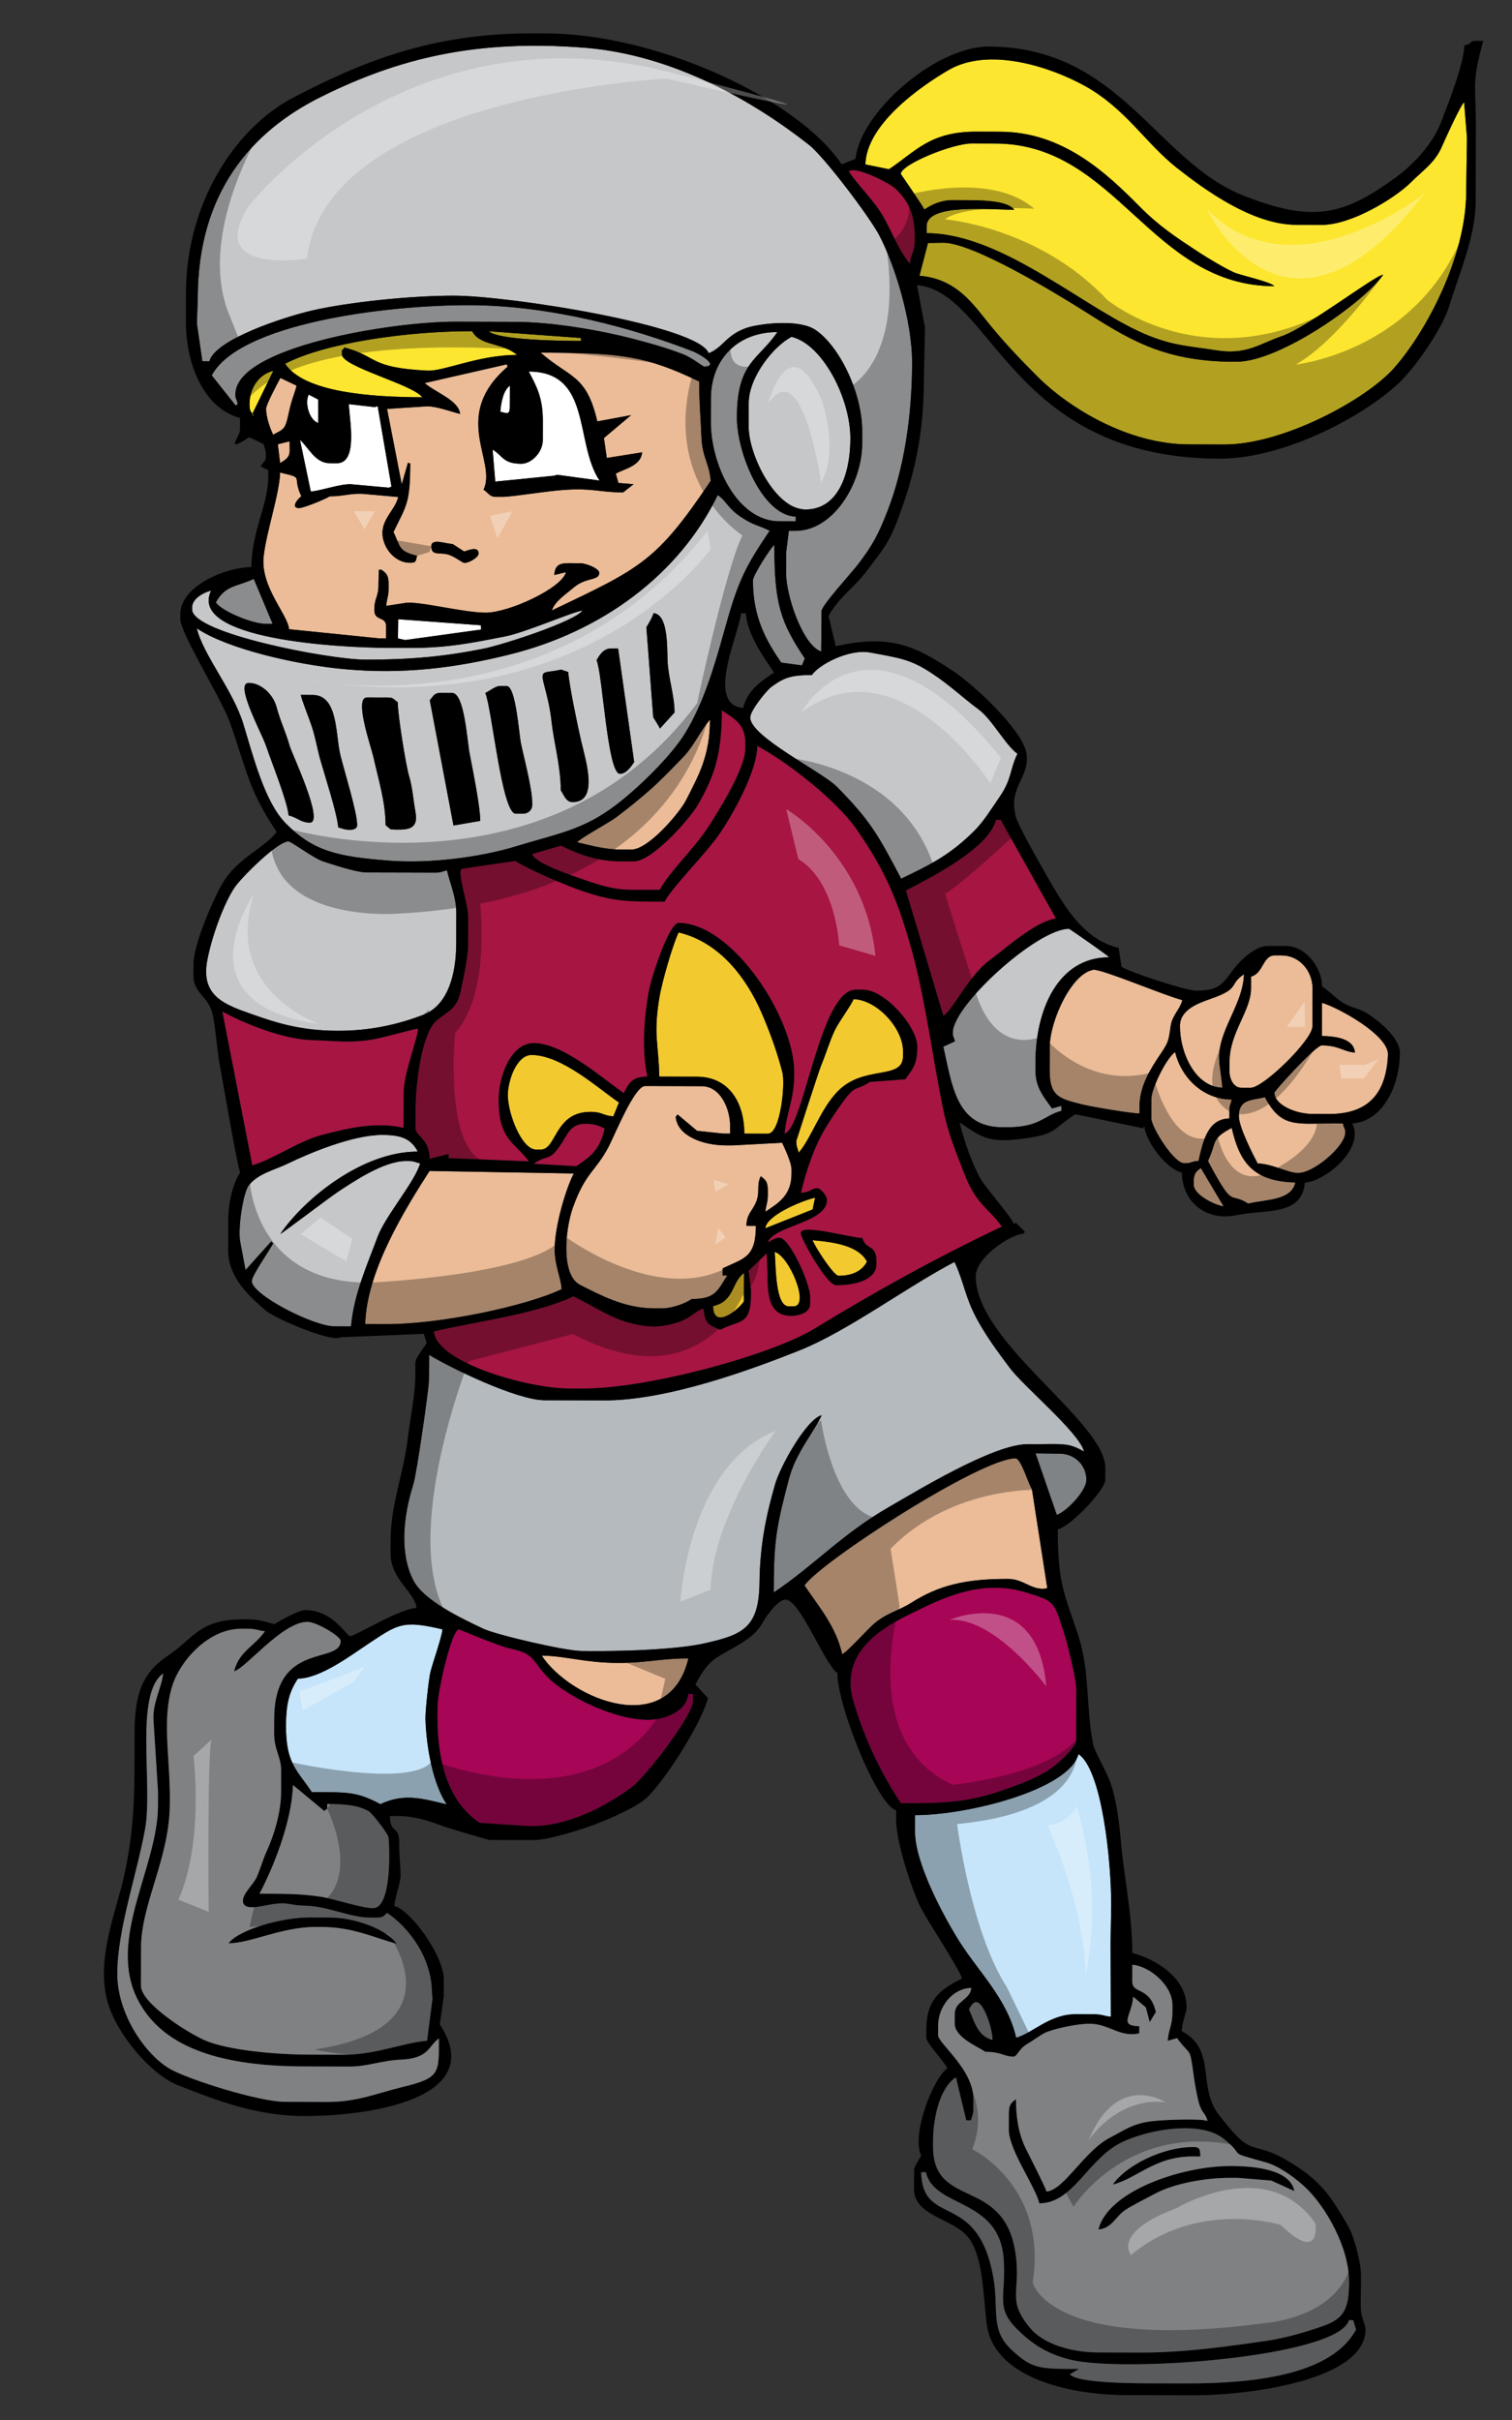
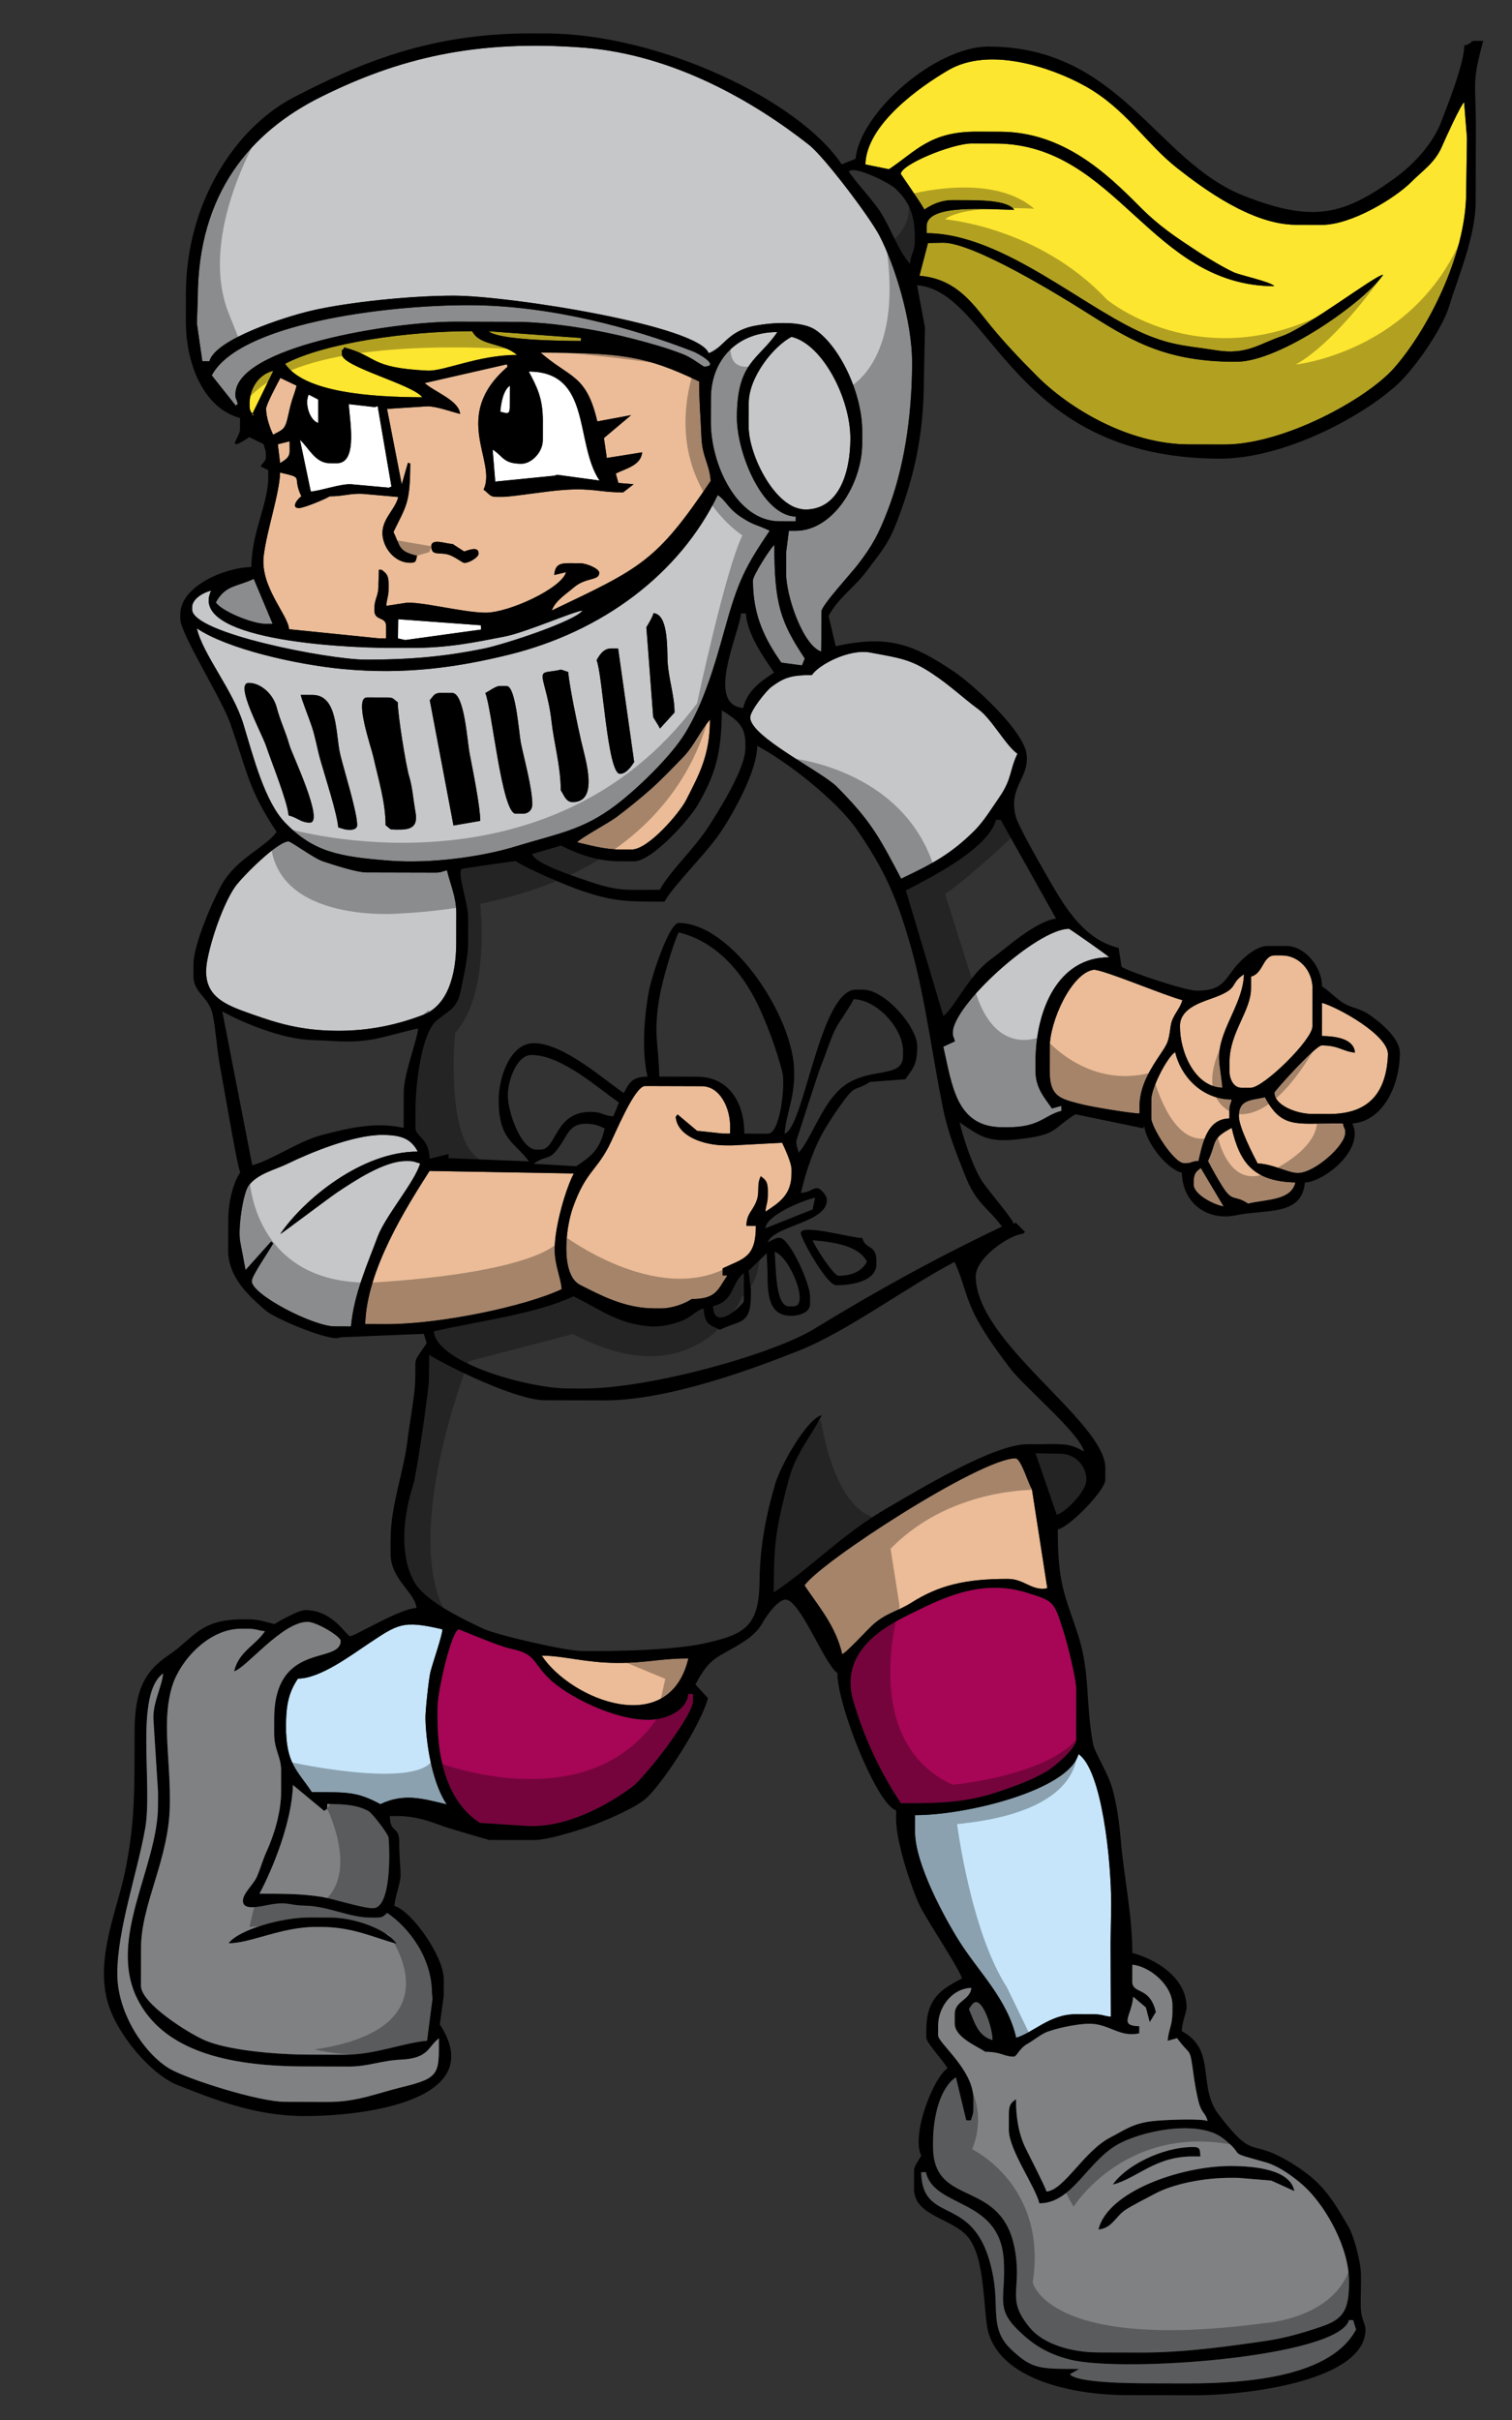
<svg xmlns="http://www.w3.org/2000/svg" version="1.1" id="layer_1" x="0px" y="0px" width="125px" height="200px" viewBox="0 0 125 200" style="enable-background:new 0 0 125 200;" xml:space="preserve">
  <rect x="0" y="0" width="125" height="200" fill="#333333" stroke="none" />
-   <path id="color10" style="fill:#A71543;" d="M74.036,15.594c1.059,1.021,1.601,2.054,1.596,4.066v0.196  c-0.004,0.987-0.317,1.037-0.398,1.952c-0.997-1.152-1.525-2.776-2.333-4.11c-0.683-1.128-2.008-2.441-2.729-3.526  C70.635,13.648,73.55,15.128,74.036,15.594z" />
  <path id="color9" style="fill:#FDE62F;" d="M20.832,34.267l0.037-0.076c0.043,0.048,0.091,0.1,0.148,0.167L20.832,34.267z   M48.032,27.934l-7.63-0.557c0.828,0.721,5.729,0.797,7.626,0.802L48.032,27.934z M28.27,29.296  c-0.003,1.014,5.867,2.476,6.64,3.536c-4.188-0.012-9.754-0.39-11.337-2.769c3.333-1.749,10.248-2.706,15.46-2.691  c0.66,1.254,2.504,0.911,3.71,1.964c-3.181-0.009-6.035,1.361-7.405,1.294c-4.856-0.24-4.054-1.159-6.871-1.919  C28.209,29.226,28.272,28.549,28.27,29.296z M22.595,30.648l-1.726,3.542c-0.174-0.193-0.241-0.301-0.239-0.812  C20.634,32.046,21.443,30.914,22.595,30.648z M121.042,8.454l0.234,2.928l-0.063,4.5c-0.014,5.376-3.347,11.594-5.986,14.561  c-2.291,2.575-9.149,6.308-14.02,6.294l-2.935-0.008c-5.049-0.015-9.952-3.044-12.55-5.654c-1.545-1.55-2.918-2.996-4.279-4.717  c-1.342-1.699-2.694-3.335-5.429-3.568l0.706-2.705l1.257-0.025c2.517,0.007,9.498,4.294,11.486,5.544  c3.688,2.317,6.565,4.279,12.543,4.296h0.196c3.635,0.01,10.666-5.002,12.147-7.195c-0.692,0.054-6.271,4.357-8.396,5.084  c-1.844,0.63-2.896,1.557-5.355,1.171c-2.426-0.382-3.437-0.37-5.497-1.166c-5.16-1.997-12.061-8.503-18.491-8.521l0.001-0.586  c0.006-1.88,5.146-1.354,7.241-1.348c-0.598-0.818-2.931-0.79-4.3-0.793l-0.785-0.003c-0.999-0.003-1.737,0.371-2.348,0.774  c-0.3-0.565-1.948-2.93-1.948-2.937c0.003-0.786,4.272-2.526,5.874-2.522l1.958,0.006c10.037,0.028,12.8,11.761,23.047,11.79  c-0.27-0.366-2.79-0.892-3.354-1.149c-0.758-0.344-2.149-1.172-2.862-1.639c-2.009-1.323-3.282-2.148-4.963-3.84  c-2.66-2.682-6.28-6.124-11.472-6.138l-1.959-0.006c-3.864-0.011-5.029,1.632-7.246,3.105l-1.951-0.396  c0.082-3.325,4.555-6.447,6.866-7.796c3.35-1.953,8.436-0.262,11.251,1.291c3.416,1.886,5.011,4.728,7.661,6.81  c2.139,1.682,6.175,4.673,9.805,4.683l2.15,0.006c2.463,0.007,6.087-2.228,7.396-3.543c0.956-0.962,1.958-1.589,2.538-2.939  C119.464,11.514,120.76,8.659,121.042,8.454z" />
  <path id="fill" style="fill:#FFFFFF;" d="M41.361,34.024c0.07-0.813,0.264-1.767,0.789-2.148l-0.006,1.758  C42.143,34.359,41.84,34.127,41.361,34.024z M26.299,34.958l0.004-1.564l-0.006-0.38l-0.776-0.403  C25.18,33.314,25.562,34.691,26.299,34.958z M40.943,39.802l4.902-0.49l0.206-0.075l3.509,0.478  c-2.074-3.116-0.612-8.993-5.843-9.008c0.654,1.245,1.167,2.177,1.161,4.107l-0.004,1.564c-0.003,1.011-0.947,1.951-1.768,1.949  c-1.504-0.004-1.488-0.604-2.381-1.175L40.943,39.802z M25.694,40.623c0.861-0.069,2.473-0.652,3.33-0.603l3.121,0.283l0.216-0.09  l-1.14-6.65l-0.23,0.084l-2.146-0.246c-0.003,1.057,0.827,4.887-0.991,4.882l-0.588-0.002c-1.198-0.003-1.713-1.234-2.467-1.936  L25.694,40.623z M32.919,51.176l6.836,0.501l0.021,0.352l-6.273,0.866l-0.605-0.133L32.919,51.176z" />
-   <path id="color8" style="fill:#F2CA30;" d="M43.949,87.188c2.517,0.007,5.583,2.824,7.223,3.929l-0.467,1.143  c-0.842-0.052-0.892-0.365-1.881-0.369c-2.99-0.008-2.798,3.119-4.117,3.114h-0.39c-1.202-0.003-2.339-3.008-2.335-4.502  C41.986,89.32,42.708,87.185,43.949,87.188z M61.533,93.687l1.956,0.005c1.024,0.003,1.447-4.082,1.189-5.08  c-0.457-1.774-1.063-3.396-1.72-4.914c-1.275-2.946-3.521-5.852-6.855-6.637c-0.483,0.999-1.391,4.127-1.601,5.446  c-0.499,3.077-0.054,3.696,0.001,6.47l3.129,0.009C60.287,88.992,61.541,91.164,61.533,93.687z M74.656,87.276l0.001-0.392  c0.005-1.906-2.155-4.262-4.097-4.309c-0.1,0.377-1.244,1.926-1.541,2.565c-0.484,1.041-0.698,1.868-1.151,2.958  c-0.184,0.45-2.032,6.17-2.032,6.187c-0.002,0.528,0.092,0.54,0.191,0.979c1.033-1.179,1.77-3.539,3.188-5.029  C71.399,87.939,74.649,89.338,74.656,87.276z M63.272,101.51l3.91-1.554l0.203-0.975C66.255,99.24,63.359,100.454,63.272,101.51z   M67.182,102.498c0.107,0.406,1.729,2.937,2.142,2.937c1.148,0.004,1.946-0.402,2.351-1.166  C70.981,102.952,68.985,102.652,67.182,102.498z M65.21,107.963h0.391c1.393,0.005-0.353-4.173-1.553-4.496  C64.144,104.662,64.09,107.959,65.21,107.963z M58.952,107.944c0.036,1.995,2.081,0.303,2.542-0.381l0.007-2.346  C60.457,105.975,60.751,107.531,58.952,107.944z" />
  <path id="color7" style="fill:#C6C7C9;" d="M37.666,26.586c-5.242-0.014-18.196,2.076-18.207,6.008  c-0.001,0.413,0.07,0.257,0.193,0.782l-0.163,0.148l-1.984-2.499c2.27-4.258,14.266-5.823,21.339-5.803  c6.723,0.019,13.558,1.917,18.495,3.839c0.345,0.135,2.247,1.181,0.877,1.24c-0.078,0.003-1.031-0.743-1.7-1.006  c-1.371-0.54-2.745-0.92-4.188-1.296c-2.597-0.676-6.565-1.39-9.773-1.399L37.666,26.586z M66.889,11.977  c-4.536-3.57-11.211-7.458-18.591-8.034c-8.993-0.702-15.36,0.889-21.727,4.046c-5.83,2.889-10.195,7.953-10.22,16.582l-0.073,2.162  l0.45,3.117l0.585,0.002c0.492-1.812,6.201-3.664,8.504-4.195c3.01-0.693,8.134-1.219,11.661-1.221  c4.621-0.006,20.29,2.475,21.108,4.751c1.119-0.292,1.5-1.819,3.801-2.26c1.721-0.33,3.968-0.369,5.012,0.325  c1.966,1.308,3.893,5.184,3.884,8.421l-0.002,0.977c-0.011,3.364-2.428,7.225-5.497,7.216h-0.566l-0.222,1.756l-0.005,1.76  c-0.006,1.893,1.406,5.978,2.9,6.463l0.022-2.547l0.003-0.783c0.001-0.47,2.499-3.191,2.997-3.845  c1.235-1.607,1.732-2.546,2.498-4.543c1.276-3.321,1.982-7.546,1.994-12.109c0.011-3.564-1.481-8.218-2.711-10.559  C71.885,17.911,68.153,12.975,66.889,11.977z M61.895,35.254c-0.008,2.368,2.225,6.847,4.674,6.854  c2.802,0.008,3.727-3.082,3.733-5.852c0.011-3.337-2.309-7.816-4.866-8.418c-1.503,0.79-3.529,3.33-3.537,5.461L61.895,35.254z   M58.773,32.9l-0.006,1.955c-0.012,3.575,2.192,8.215,5.648,8.225l1.37,0.004v-0.391c-2.733-0.07-4.873-5.218-4.866-8.222  c0.013-4.589,1.786-4.716,3.344-7.025C61.01,27.436,58.781,29.677,58.773,32.9z M21.947,51.558l0.592-0.002l-1.56-3.715  c-1.382,0.66-2.366,0.506-3.134,1.947C18.336,50.524,20.876,51.554,21.947,51.558z M39.98,53.607  c1.695-0.342,7.519-2.252,8.181-3.148c-0.724,0.059-4.697,1.813-6.447,2.149c-2.575,0.497-4.653,0.949-7.842,0.94l-1.761-0.005  c-4.189-0.012-16.597-0.715-14.656-4.732c-0.612,0.14-1.567,0.673-1.569,1.363l0,0.195c-0.006,1.975,11.331,4.138,14.269,4.146  C34.109,54.525,36.916,54.225,39.98,53.607z M66.301,54.994l0.233-0.573c-1.984-2.981-2.529-4.475-2.516-9.389  c-0.305,0.224-1.769,2.529-1.771,2.926c-0.008,3.063,1.106,5.012,2.339,6.804L66.301,54.994z M23.609,68.03  c-1.734-1.77-2.667-5.5-3.498-8.217c-0.844-2.763-3.341-5.726-3.838-7.882c2.534,1.707,8.22,2.999,12.111,3.363  c5.111,0.479,9.443-0.143,13.66-1.18c7.754-1.903,14.131-6.667,17.293-13.2c0.721,0.487,0.813,1.073,1.91,1.805  c1.08,0.719,1.312,0.624,2.383,1.141c-2.06,3.054-2.615,4.169-3.733,8.201c-0.85,3.067-1.739,6.045-3.239,8.506  c-1.176,1.934-3.955,4.617-5.753,5.977c-2.739,2.077-4.813,2.347-8.305,3.416c-2.869,0.88-7.08,1.422-10.338,1.174  C28.002,70.808,25.93,70.4,23.609,68.03z M53.437,51.843l0.565,7.429l0.457,0.74l0.095,0.204l1.211-1.33  c0.004-1.399-0.524-2.88-0.576-4.299c-0.045-1.21,0.035-3.812-1.161-3.913C53.945,51.03,53.436,51.833,53.437,51.843z   M49.322,54.568c0.495,1.117,0.894,9.382,1.928,9.385c0.541,0.002,0.949-0.632,1.178-0.974l-1.327-9.387l-0.602,0.001  C49.899,53.593,49.54,54.158,49.322,54.568z M45.049,56.86c0.226,0.848,0.434,1.722,0.548,2.771  c0.181,1.676,0.767,3.746,0.761,5.675c0.275,0.415,0.422,0.979,0.977,0.981c2.179,0.006,1.101-3.384,0.721-5.005  c-0.303-1.292-0.99-4.605-1.083-5.747l-0.585-0.196C44.863,55.691,44.615,55.232,45.049,56.86z M40.121,57.276  c0.546,1.232,1.359,9.968,2.514,9.972l0.586,0.002c0.46,0.002,0.786-0.318,0.787-0.778c0.004-1.302-0.701-3.851-0.951-5.096  c-0.154-0.775-0.414-4.679-1.174-4.681l-0.586-0.001C41.006,56.693,40.434,57.114,40.121,57.276z M35.53,57.867l1.96,10.357  l2.214-0.382c0-1.17-0.62-4.213-0.88-5.572c-0.204-1.053-0.43-4.999-1.441-5.002l-0.977-0.002  C35.884,57.265,35.825,57.547,35.53,57.867z M30.871,62.568c0.385,1.741,1.01,3.74,1.006,5.629l0.428,0.351  c1.254,0.043,2.329,0.118,2.044-1.436c-0.201-1.105-0.241-2.016-0.533-2.986c-0.249-0.819-0.937-5.049-0.933-6.09  c-0.354-0.235-0.344-0.39-0.783-0.391l-1.759-0.005C29.235,57.638,30.689,61.74,30.871,62.568z M24.865,57.429  c0.038,0.308,0.677,1.899,0.909,2.603c0.322,0.966,0.431,1.778,0.718,2.794c0.375,1.328,1.376,4.383,1.47,5.557  c0.439,0.102,0.45,0.194,0.98,0.196c0.318,0.002,0.585-0.113,0.586-0.388c0.002-1.073-1.076-4.5-1.396-5.822  c-0.408-1.69-0.166-4.93-2.289-4.936L24.865,57.429z M21.995,61.644c0.451,1.336,1.77,4.601,1.863,5.747  c0.789,0.188,0.977,0.591,1.758,0.594c1.228,0.003-1.481-5.69-1.666-6.333c-0.358-1.259-0.772-2.026-1.084-3.212  c-0.276-1.05-1.278-1.998-2.302-2.001C19.357,56.436,21.635,60.58,21.995,61.644z M67.119,55.791  c-1.751-0.005-2.313,0.228-3.33,0.965c-0.433,0.314-1.765,1.979-1.767,2.538c-0.005,1.589,5.929,4.473,7.173,5.736  c2.774,2.807,3.428,4.016,5.306,7.589c2.565-1.222,4.076-2.01,6.03-3.939c0.775-0.765,1.436-1.844,2.092-2.797  c1.05-1.522,0.833-2.228,1.492-3.593c-0.93-0.628-2.115-2.85-3.194-3.647c-1.434-1.061-2.307-1.95-3.862-2.982  c-1.786-1.182-2.645-1.271-5.124-1.733C70.223,53.607,67.712,54.91,67.119,55.791z M27.914,85.188  c2.778,0.008,5.109-0.561,7.076-1.319c1.996-0.767,2.717-3.24,2.725-5.884l0.006-2.541c0.004-1.307-0.52-2.431-0.77-3.52  c-0.441,0.101-0.451,0.195-0.979,0.193L30.3,72.102c-0.835-0.002-2.801-0.653-3.591-0.914c-0.797-0.264-2.626-1.645-2.857-1.647  c-0.93-0.001-3.899,2.992-4.436,3.774c-0.925,1.353-1.941,4.17-2.293,6.125c-0.525,2.926,1.537,3.612,3.725,4.386  C22.994,84.586,24.948,85.179,27.914,85.188z M78.769,85.334c0,0.447,0.066,0.227,0.168,0.73l-0.952,0.44  c0.725,3.146,1.042,6.647,4.87,6.657l0.392,0.001c2.724,0.008,3.032-0.967,4.503-1.355l-0.009-0.413l-0.774,0.216  c-0.561-0.841-1.364-1.642-1.359-3.129l0.002-0.784c0.012-4.213,1.849-8.593,6.087-8.581c-0.124-0.173-3.273-2.356-3.318-2.356  C85.748,76.753,78.775,83.08,78.769,85.334z M34.729,96.151c-0.437-0.102-0.449-0.196-0.977-0.197h-0.195  c-1.852-0.005-4.413,1.754-5.641,2.561c-0.682,0.45-4.61,3.432-4.743,3.466c1.898-2.815,6.718-6.822,11.364-6.808  c-0.558-1.059-1.352-1.373-2.93-1.377c-2.438-0.008-6.056,1.514-7.792,2.36c-1.131,0.552-2.471,0.812-3.259,1.823  c-0.446,0.574-0.893,3.456-0.71,4.579l0.453,2.407l2.114-2.359l0.17,0.155c-0.338,0.635-1.769,2.659-1.77,3.12  c-0.004,1.108,5.062,3.729,6.836,3.733l1.368,0.006c0.232-2.678,1.372-5.167,2.196-7.399  C31.852,100.498,34.328,97.635,34.729,96.151z" />
-   <path id="color6" style="fill:#A71543;" d="M47.639,96.384l-3.521-0.205c1.222-0.843,1.262-0.108,2.274-1.636  c0.549-0.827,0.769-1.677,2.038-1.672c0.71,0.001,1.09,0.166,1.563,0.393C49.581,95.017,48.901,95.544,47.639,96.384z   M43.996,70.576c0.215,0.819,3.611,1.895,4.61,2.241c2.582,0.887,3.144,0.712,5.942,0.721c0.83-1.555,2.836-3.354,4.083-5.305  c0.781-1.228,2.988-4.688,2.992-6.399l0.001-0.391c0.006-1.621-0.973-2.085-1.949-2.742c-0.011,3.709-0.624,5.451-1.979,7.807  c-0.669,1.166-3.779,4.683-5.292,4.679l-1.175-0.003c-2.012-0.005-3.565-0.678-4.856-1.296L43.996,70.576z M82.731,67.755  l4.574,8.165c-1.664,0.181-4.271,2.554-5.39,3.363c-1.858,1.343-2.976,3.988-3.925,4.678l-3.1-10.368  c2.182-1.145,6.805-3.452,7.45-5.84L82.731,67.755z M20.856,96.305l-2.48-12.716c1.716,0.943,4.988,2.331,7.577,2.378  c1.731,0.03,2.721,0.25,4.657-0.03c1.03-0.149,3.483-0.888,3.955-0.925c-0.09,1.023-1.185,3.709-1.188,5.274l-0.009,2.931  c-2.216-0.524-4.518-0.007-6.812,0.601C24.692,94.311,22.434,95.889,20.856,96.305z M75.471,78.866  c-1.224-4.505-2.324-6.978-4.675-10.361c-1.604-2.31-5.639-5.505-8.193-6.864c-0.007,2.122-2.075,5.727-3.033,7.144  c-1.208,1.789-3.944,4.443-4.63,5.731c-3.057-0.009-4.09,0.028-6.775-0.872c-1.336-0.447-4.553-1.822-5.541-2.486  c-0.156,0.012-4.382,0.618-4.439,0.649c-0.446,0.242,0.521,2.814,0.517,4.032l-0.006,2.149c-0.004,1.187-0.385,2.786-0.608,3.896  c-0.307,1.517-0.994,1.606-2.016,2.482c-1.2,1.035-1.713,5.09-1.721,7.288l-0.004,1.565c-0.002,0.723,1.134,0.821,1.168,2.545  l1.566-0.388v0.339l6.648,0.267c-1.168-1.601-2.505-1.733-2.501-5.091c0.002-1.859,0.952-4.686,2.918-4.68  c2.439,0.006,5.795,3.028,7.422,4.125c0.454-0.854,0.669-1.336,1.959-1.365c-0.485-2.114-0.28-4.949,0.13-7.12  c0.229-1.204,1.668-5.576,2.45-5.574c4.446,0.013,9.563,7.869,9.549,12.338v0.196c-0.006,2.053-0.65,3.195-0.797,4.882  c1.604-0.423,2.927-11.913,5.901-11.905l0.588,0.002c1.819,0.007,4.49,3.074,4.484,4.706c-0.004,1.519-0.382,1.839-0.989,2.699  l-2.932,0.221c-1.189,0.792-1.124,0.153-2.155,1.557c-0.568,0.772-0.942,1.329-1.493,2.223c-0.924,1.504-1.599,3.482-2.051,5.389  c0.864-0.068,0.86-0.389,1.373-0.387c0.21,0.001,0.781,0.574,0.779,0.979c-0.005,1.886-4.388,2.102-4.899,3.506  c0.246-0.133,0.646-0.391,0.979-0.391c0.82,0.003,2.532,3.753,2.527,4.892v0.589c-0.003,0.697-0.887,0.973-1.567,0.972  c-1.847-0.006-1.952-1.7-1.948-3.523l-0.071-1.646l-1.497,1.445l0.194,1.565v0.391c-0.007,2.616-0.941,2.079-2.551,2.927  c-0.87-0.423-1.253-0.406-1.365-1.764c-0.757,0.198-0.979,0.851-2.466,1.243c-1.225,0.327-1.976,0.303-3.161,0.061  c-1.912-0.388-3.408-1.483-5.127-2.313c-3.063,1.457-7.82,2.044-11.546,2.898c0.205,2.583,7.774,4.715,11.132,4.724l1.176,0.003  c5.549,0.017,15.715-2.842,19.104-4.911c5.141-3.137,10-5.831,15.554-8.475c-1.208-1.659-2.109-1.8-3.091-4.336  c-0.74-1.917-1.354-3.317-1.815-5.601C77.14,87.553,76.488,82.621,75.471,78.866z M72.457,104.468  c-0.004,1.348-1.852,1.752-3.332,1.748c-0.783-0.002-2.923-3.87-2.923-4.307c0.004-0.808,4.125,0.402,5.089,0.405  c0.267,1.021,1.171,0.462,1.166,1.956V104.468z" />
-   <path id="color5" style="fill:#B5BABE;" d="M89.812,122.302c-0.001,0.972-1.768,2.718-2.448,2.889l-1.755-5.083l2.057,0.035  C88.823,120.147,89.817,121.085,89.812,122.302z M66.098,111.604c-3.946,1.574-10.916,4.148-16.168,4.133l-4.889-0.012  c-2.34-0.007-7.834-2.699-9.561-3.748l-0.02,2.157c-0.054,0.979-1.016,7.665-1.282,8.511c-0.863,2.736-1.146,5.748-0.003,7.967  c0.857,1.668,3.976,3.138,5.783,3.996c1.061,0.501,6.762,1.837,8.15,1.839l1.37,0.005c2.503,0.008,6.608-0.157,8.731-0.631  c3.164-0.709,4.535-1.262,4.579-5.005c0.038-3.153,0.553-5.576,1.282-8.119c0.439-1.551,2.615-5.408,3.849-5.736  c-0.109,0.412-1.328,2.218-1.732,2.964c-0.728,1.344-0.837,1.775-1.26,3.437c-0.835,3.287-0.95,4.534-0.961,8.246  c3.279-2.181,5.681-4.863,9.54-7.07c2.195-1.256,8.601-5.188,11.424-5.18l2.738,0.008c0.862,0.003,1.393,0.294,1.955,0.592  c-0.42-1.583-4.968-5.332-6.164-6.935c-0.988-1.325-1.859-2.484-2.673-3.968c-1.004-1.827-1.111-3.155-1.877-4.764  C74.899,106.396,70.074,110.018,66.098,111.604z" />
  <path id="color4" style="fill:#EBBC97;" d="M111.022,92.851c0.127,0.556,0.193,0.334,0.19,0.783c-0.003,1.045-2.539,3.314-3.92,3.31  c-0.81-0.002-2.087-0.761-3.32-0.789c-0.368-0.698-1.559-3.003-1.555-3.915c0.003-1.386,1.005-1.293,2.156-1.559  c1.352,2.571,2.588,2.159,5.666,2.169L111.022,92.851z M101.827,93.216c-1.765,0.928-1.211,1.172-1.964,2.733  c0.392,0.744,0.742,1.391,1.203,2.117c0.853,1.35,0.964,0.634,2.112,1.408c1.591-0.368,3.563-0.253,3.917-1.749  C103.63,97.637,102.492,96.111,101.827,93.216z M98.685,97.702l-0.001,0.195c-0.003,0.847,1.739,1.696,2.478,1.806l-1.887-3.172  C98.878,96.822,98.686,96.98,98.685,97.702z M23.843,34.257c0.318-1.466,0.461-1.53,0.678-2.383l-1.342-0.639  c-0.197,0.372-1.179,2.195-1.18,2.538c-0.002,0.725,0.343,1.654,0.582,2.151C23.474,35.456,23.579,35.478,23.843,34.257z   M22.97,36.715l0.968-0.24l0.006,0.823c-0.001,0.551-0.45,0.751-0.786,0.973L22.97,36.715z M31.332,52.757l0.588,0.002l0.003-0.978  c0.003-0.896-0.979-0.395-0.976-1.372c0.002-1.055,0.364-1.046,0.34-2.151l0.037-1.176l0.221,0.007  c0.395,0.292,0.583,0.45,0.581,1.175l-0.001,0.391c-0.002,0.675-0.145,0.755-0.19,1.416l1.558-0.239  c1.125-0.178,4.786,0.797,6.648,0.802c1.935,0.005,6.314-2.029,6.65-3.345l-0.969,0.232c0.065-0.777,0.376-0.975,1.176-0.974  l0.979,0.003c0.49,0.002,1.563,0.434,1.563,0.787c-0.002,0.685-1.08,0.339-2.105,1.216c-0.647,0.556-1.521,1.089-1.816,1.898  c7.409-3.525,8.644-4.049,13.136-10.71c-0.121-1.51-0.706-1.907-0.771-3.719c-0.046-1.354-0.189-2.807-0.184-4.492  c-4.493-2.17-6.551-2.364-13.1-2.383c2.426,2.118,3.781,1.781,4.68,5.681l2.796-0.519l-2.247,1.893l0.238,1.647l2.921-0.468  c-0.095,1.098-1.38,1.343-2.181,1.758l0.218,0.775l1.259,0.104l-0.87,0.678c-1.977-0.006-2.515-0.377-4.887-0.207  c-1.653,0.117-4.259,0.573-5.09,0.571l-0.587-0.002c-0.469-0.002-0.573-0.318-0.975-0.59c1.143-2.366-2.764-6.057,1.983-10.157  l-0.048-0.204l-6.801,1.552c0.881,0.773,2.836,1.433,2.926,2.549c-0.629-0.148-1.996-0.652-2.738-0.627l-3.299,0.215l1.215,6.231  l0.512-1.78l0.191,0.055c-0.01,3.303-0.311,3.446-1.385,5.664c0.577,1.214,0.403,1.596,1.949,1.962  c-0.116,0.434-0.047,0.584-0.588,0.583c-1.197-0.003-2.132-1.11-2.261-2.213c-0.157-1.364,1.028-2.125,1.294-3.223l-2.732-0.243  c-1.133-0.116-1.725,0.191-2.936,0.188c-0.318,0.211-2.132,0.971-2.545,0.97c-0.671-0.002-0.164-0.714,0.199-0.977  c-0.825-1.728,0.357-1.461-1.756-1.959c-0.042,1.728-1.104,4.789-1.355,6.885c-0.305,2.558,2.008,4.846,2.095,6.063L31.332,52.757z   M37.418,44.957l0.955,0.621c0.356-0.109,1.196-0.47,1.193,0.168c0,0.321-0.779,0.779-1.174,0.777c-0.177,0-0.851-0.587-1.438-0.716  c-0.68-0.152-1.3,0.124-1.298-0.659C35.66,44.458,36.824,44.941,37.418,44.957z M51.232,70.207  c-1.219-0.003-2.489-0.355-3.518-0.598c0.24-0.326,2.516-1.548,3.217-2.061c0.838-0.61,2.142-1.677,2.911-2.365  c0.878-0.787,1.822-1.77,2.649-2.628c0.916-0.954,1.388-2.145,2.205-3.079c-0.008,3.026-0.971,4.656-1.973,6.642  c-0.523,1.042-3.119,4.094-4.512,4.089L51.232,70.207z M97.549,84.798c0.005-1.358,1.488-1.882,2.609-2.274  c2.425-0.852,1.387-1.146,2.683-2.006c-0.039,1.602-0.976,3.188-1.52,4.546c-0.896,2.239-0.432,2.761-0.267,4.828  C98.827,89.835,97.543,87.027,97.549,84.798z M101.647,87.742c0.008-2.42,1.771-4.19,1.776-6.052l0.003-0.979  c1.034-0.271,0.955-1.755,1.963-1.751l0.587,0.001c1.397,0.003,2.536,1.228,2.532,2.743L108.5,84.83  c-0.004,1.109-4.048,5.071-5.1,5.068l-0.782-0.002c-0.63-0.002-0.975-0.712-0.974-1.37L101.647,87.742z M90.394,80.15  c0.634-0.1,6.028,2.187,7.354,2.502c-0.219,0.817-0.837,1.239-0.968,2.157c-0.183,1.308-0.218,1.366-0.838,2.297  c-0.752,1.123-1.733,2.591-1.737,4.328l-0.003,0.588c-0.747-0.002-4.086-0.578-4.74-0.749c-1.764-0.455-2.689-0.578-2.684-2.79  l0.005-1.954C86.791,84.373,88.585,80.437,90.394,80.15z M109.28,86.398c1.423,0.004,1.719,0.504,2.737,0.592  c-0.095-1.153-1.568-1.347-2.734-1.373l0.007-2.736c1.246,0.333,5.533,2.661,5.458,4.293c-0.144,3.08-1.516,4.902-4.897,4.893  l-1.37-0.005c-1.306-0.003-3.125-0.726-3.123-1.768C105.357,90.186,108.74,86.396,109.28,86.398z M99.081,95.946  c-0.802,0.063-0.437,0.193-1.174,0.191c-0.881-0.003-2.73-3.004-2.728-3.721l0.003-1.566c0.003-0.905,1.259-3.428,1.969-3.902  c0.447,1.948,2.17,3.914,4.682,3.921c-0.103,0.44-0.196,0.451-0.196,0.977l-0.003,0.588C99.799,92.47,99.44,94.419,99.081,95.946z   M53.33,89.755l4.693,0.014c1.524,0.005,2.344,1.831,2.339,3.328l-0.002,0.588l-0.588-0.002l-2.145-0.229l-1.612-1.353l-0.15,0.203  c0.133,1.61,2.317,2.349,4.102,2.354l0.587,0.002l4.106-0.217c0.205,0.425,0.779,1.662,0.777,2.189l-0.001,0.389  c-0.005,1.778-1.098,2.415-2.158,3.121c0.051-0.611,0.195-0.693,0.198-1.366l0.001-0.39c0.002-0.725-0.188-0.885-0.584-1.176  c-0.406,0.839,0.011,1.323-0.455,2.287c-0.338,0.695-0.706,0.867-0.731,1.813l0.783,0.003c-0.008,2.634-1,2.678-2.748,3.509  l-0.002,0.587l0.392,0.002c-0.798,1.182-0.917,1.95-2.941,1.945c-0.575,0.384-1.608,0.778-2.544,0.775l-0.588-0.003  c-2.446-0.006-4.49-1.127-6.094-1.934c-1.623-0.822-1.229-4.619-0.611-6.369c1.046-2.945,1.872-2.983,2.965-5.06  C50.809,93.836,52.447,89.754,53.33,89.755z M46.436,106.543c-2.976,1.415-10.073,2.903-14.485,2.891l-1.758-0.005  c0.113-4.477,3.422-9.686,5.318-12.656l11.929,0.209c-0.655,1.216-1.578,4.353-1.583,6.236  C45.853,104.587,46.352,105.502,46.436,106.543z M69.626,136.705c-0.54-2.349-1.956-3.938-3.114-5.676  c1.307-1.936,14.548-10.513,17.438-10.505c0.464,0.003,1.043,2.063,1.362,2.548l1.272,8.189c-1.266,0.258-1.895-0.768-3.248-0.773  c-3.581-0.009-5.755,0.552-7.99,1.967c-1.125,0.71-2.119,0.854-3.223,1.86C71.674,134.725,69.94,136.624,69.626,136.705z   M44.784,136.83c1.851,0.005,3.604,0.595,6.256,0.602c2.367,0.011,3.597-0.377,5.87-0.371  C55.336,143.721,47.236,140.511,44.784,136.83z" />
  <path id="color3" style="fill:#A70556;" d="M87.894,134.73c0.306,0.919,1.09,3.981,1.087,4.96l-0.011,4.105  c-0.003,0.692-1.788,2.229-2.47,2.615c-1.238,0.708-2.125,1.023-3.548,1.53c-2.923,1.041-5.056,1.1-8.474,1.089  c-1.636-2.456-2.97-5.217-3.919-8.384c-1.128-3.775,1.856-5.87,4.46-7.144c2.499-1.221,5.864-3.089,9.754-1.911  C87.216,132.332,87.11,132.359,87.894,134.73z M53.57,142.132c-2.86-0.008-6.656-1.946-8.158-3.391  c-1.429-1.37-1.072-2.058-3.188-2.486c-0.961-0.196-4.241-1.595-4.279-1.595c-0.596-0.002-1.775,5.056-1.778,6.445l-0.003,0.78  c-0.012,4.058,1.066,7.17,3.498,8.769l3.713,0.243c3.424,0.266,6.977-1.793,8.89-3.22c1.082-0.802,5.024-5.883,5.027-7.101  l0.003-0.584l-0.393-0.001C56.779,141.396,55.017,142.137,53.57,142.132z" />
  <path id="color2" style="fill:#C6E5FA;" d="M35.172,142.079c0.094,2.587,0.681,5.428,1.754,7.04  c-2.003-0.471-3.511-0.948-5.477-0.015c-1.975-1.051-2.725-0.985-5.669-0.993c-1.216-1.826-2.146-2.349-2.137-5.479  c0.005-1.801,0.256-2.819,0.99-3.905c1.828,0.005,4.44-1.964,5.759-2.838c2.516-1.667,2.872-2.012,6.184-1.232  c-0.014,0.523-0.77,2.664-0.99,3.516C35.455,138.676,35.15,141.46,35.172,142.079z M75.652,150.012l-0.005,1.369  c-0.007,2.679,2.507,7.231,3.649,9.041c1.611,2.559,3.975,4.775,4.713,7.984c1.313-0.346,2.773-1.946,4.896-1.939l1.565,0.004  c0.673,0.001,0.757,0.147,1.368,0.199l-0.026-6.059l0.053-3.126c0.011-3.693-0.764-11.212-2.703-12.517  C88.36,147.935,79.919,150.024,75.652,150.012z" />
  <path id="outline" d="M36.955,45.807c0.587,0.129,1.261,0.716,1.438,0.716c0.395,0.001,1.174-0.457,1.174-0.777  c0.003-0.638-0.837-0.277-1.193-0.168l-0.955-0.621c-0.594-0.016-1.758-0.499-1.761,0.191C35.655,45.93,36.275,45.655,36.955,45.807  z M54.459,60.012l0.095,0.204l1.211-1.33c0.004-1.399-0.524-2.88-0.576-4.299c-0.045-1.21,0.035-3.812-1.161-3.913  c-0.082,0.356-0.591,1.159-0.59,1.169l0.565,7.429L54.459,60.012z M51.25,63.953c0.541,0.002,0.949-0.632,1.178-0.974l-1.327-9.387  l-0.602,0.001c-0.6-0.001-0.959,0.564-1.177,0.974C49.817,55.686,50.216,63.95,51.25,63.953z M45.597,59.632  c0.181,1.676,0.767,3.746,0.761,5.675c0.275,0.415,0.422,0.979,0.977,0.981c2.179,0.006,1.101-3.384,0.721-5.005  c-0.303-1.292-0.99-4.605-1.083-5.747l-0.585-0.196c-1.523,0.35-1.771-0.109-1.338,1.52C45.274,57.708,45.482,58.582,45.597,59.632z   M42.635,67.248l0.586,0.002c0.46,0.002,0.786-0.318,0.787-0.778c0.004-1.302-0.701-3.851-0.951-5.096  c-0.154-0.775-0.414-4.679-1.174-4.681l-0.586-0.001c-0.291-0.001-0.863,0.42-1.176,0.583C40.667,58.509,41.48,67.245,42.635,67.248  z M25.616,67.985c1.228,0.003-1.481-5.69-1.666-6.333c-0.358-1.259-0.772-2.026-1.084-3.212c-0.276-1.05-1.278-1.998-2.302-2.001  c-1.207-0.002,1.071,4.142,1.431,5.206c0.451,1.336,1.77,4.601,1.863,5.747C24.647,67.579,24.835,67.982,25.616,67.985z   M39.704,67.843c0-1.17-0.62-4.213-0.88-5.572c-0.204-1.053-0.43-4.999-1.441-5.002l-0.977-0.002  c-0.522-0.002-0.581,0.28-0.876,0.601l1.96,10.357L39.704,67.843z M26.492,62.826c0.375,1.328,1.376,4.383,1.47,5.557  c0.439,0.102,0.45,0.194,0.98,0.196c0.318,0.002,0.585-0.113,0.586-0.388c0.002-1.073-1.076-4.5-1.396-5.822  c-0.408-1.69-0.166-4.93-2.289-4.936l-0.977-0.003c0.038,0.308,0.677,1.899,0.909,2.603C26.096,60.998,26.205,61.81,26.492,62.826z   M31.877,68.197l0.428,0.351c1.254,0.043,2.329,0.118,2.044-1.436c-0.201-1.105-0.241-2.016-0.533-2.986  c-0.249-0.819-0.937-5.049-0.933-6.09c-0.354-0.235-0.344-0.39-0.783-0.391l-1.759-0.005c-1.105-0.003,0.349,4.099,0.53,4.927  C31.256,64.309,31.881,66.309,31.877,68.197z M72.457,104.271v0.197c-0.004,1.348-1.852,1.752-3.332,1.748  c-0.783-0.002-2.923-3.87-2.923-4.307c0.004-0.808,4.125,0.402,5.089,0.405C71.558,103.336,72.462,102.776,72.457,104.271z   M71.674,104.269c-0.692-1.316-2.688-1.616-4.492-1.771c0.107,0.406,1.729,2.937,2.142,2.937  C70.472,105.438,71.269,105.032,71.674,104.269z M25.554,158.467c-2.206-0.005-5.813,0.99-6.656,2.134  c1.819,0.005,4.377-1.357,7.242-1.349l0.389,0.001c2.657,0.007,4.281,0.855,6.256,1.387c-0.802-1.204-3.476-2.161-5.47-2.168  L25.554,158.467z M122.013,10.803l-0.017,5.862c-0.009,2.941-1.489,6.299-2.174,8.595c-0.576,1.927-2.836,5.128-4.172,6.394  c-2.83,2.685-9.42,6.268-14.84,6.253c-17.266-0.049-18.757-13.801-24.996-14.338l0.656,3.508l-0.091,4.311  c-0.014,4.784-0.868,8.115-2.16,11.551c-0.789,2.104-1.395,2.672-2.576,4.267c-0.988,1.331-2.344,2.201-3.143,3.702l0.592,2.498  c-0.07,0.015-0.136,0.027-0.208,0.044l0.208-0.042v-0.002c4.521-0.996,6.498-0.07,9.725,2.065c1.605,1.063,5.801,4.888,6.051,6.854  c0.258,2.013-1.527,2.638-0.89,5.168c0.172,0.676,1.776,3.515,2.199,4.247c1.492,2.583,3.12,5.846,6.303,6.6l0.242,1.555  c0.519,0.391,5.256,1.977,6.201,1.979c1.962,0.005,2.217-0.674,3.082-1.805c0.536-0.704,1.77-1.894,2.798-1.89l1.565,0.004  c1.5,0.005,2.93,1.73,2.925,3.332c0.645,0.434,1.258,1.072,1.753,1.375c0.673,0.412,1.313,0.427,2.04,0.896  c0.894,0.577,2.648,1.984,2.644,3.217c-0.006,2.696-1.372,5.646-3.927,5.851c1.047,2.197-2.41,4.847-3.925,4.875  c-0.242,2.811-3.263,2.189-5.694,2.707c-2.321,0.489-4.426-0.952-4.477-3.519c-1.261-0.296-3.005-2.537-3.116-3.913l-0.054,0.25  l-5.633-1.165c-2.003,1.262-1.415,1.68-4.678,2.061c-2.584,0.301-3.182-0.235-4.892-1.388c0.338,1.466,1.078,3.535,1.748,4.692  c0.451,0.779,2.692,3.287,2.726,3.723l0.151-0.15l0.781,0.785l-0.151,0.15c-1.166,0.094-3.917,2.005-3.922,3.507  c-0.017,5.48,10.723,12.015,10.713,15.859l-0.004,0.979c-0.003,0.844-2.895,3.857-3.925,4.094c-0.013,4.513,0.579,5.39,1.663,8.674  c1.026,3.11,0.626,5.853,1.259,9.081c0.134,0.698,1.242,2.39,1.592,3.677c0.383,1.393,0.568,2.827,0.703,4.373  c0.235,2.758,0.953,6.164,0.944,9.194c1.973,0.532,4.492,2.054,4.486,4.508c-0.001,0.452-0.376,1.128-0.397,1.954  c2.913,1.55,1.252,4.55,3.054,6.901c3.038,3.958,2.459,1.818,5.992,3.99c2.508,1.542,3.244,2.724,4.722,5.246  c0.441,0.754,1.037,2.891,1.047,4.025c0.012,0.847-0.029,1.709-0.021,2.556c0.008,1.064,0.395,1.445,0.394,1.947  c-0.013,4.159-9.511,5.445-14.295,5.432l-5.474-0.015c-4.968-0.015-11.007-1.542-11.547-5.875c-0.299-2.402-0.287-5.51-1.482-7.104  c-1.237-1.649-4.534-1.767-4.527-4.072l0.006-1.563c0-0.291,0.424-0.861,0.589-1.173c-0.843-1.765,1.009-6.45,2.17-7.222  c-0.345-0.661-1.753-2.091-1.752-2.548l0.001-0.584c0.008-2.658,1.206-3.38,2.948-4.293c-0.165-0.723-2.822-4.688-3.445-5.933  c-0.67-1.338-2-5.313-1.996-7.177l0.003-0.78c-1.552-0.42-4.866-8.638-4.858-11.35c-1.064-0.716-3.086-6.066-4.286-6.07  c-0.615-0.001-1.553,1.288-1.862,1.851c-0.427,0.783-1.034,1.273-1.78,1.739c-2.068,1.288-2.568,1.094-3.811,3.425l1.037,1.125  c-0.563,2.176-3.596,6.829-5.019,8.198c-0.829,0.799-3.009,1.731-4.236,2.21c-0.937,0.364-3.886,1.328-5.118,1.324l-3.717-0.008  c-0.046-0.002-3.396-0.981-3.773-1.125c-1.19-0.438-2.296-0.848-3.848-0.852l-0.588-0.001c0.029,1.508,0.779,0.756,0.775,2.152  c-0.004,1.25,0.107,1.976,0.113,2.732c0.002,0.648-0.45,1.747-0.518,2.546c1.4,0.374,4.095,4.155,4.089,6.068l-0.003,1.365  l-0.324,2.359c4.047,6.175-5.916,7.59-11.247,7.574c-4.053-0.011-7.47-1.403-10.385-2.541c-2.306-0.899-5.116-4.314-5.829-6.876  c-1.02-3.667,0.755-7.5,1.427-10.733c0.868-4.181,0.784-6.989,0.797-11.546c0.01-3.355,0.725-4.989,2.807-6.39  c2.131-1.43,2.545-2.979,6.216-2.967l0.392,0.002c0.926,0.002,1.413,0.222,2.149,0.395c0.383-0.253,2.025-1.164,2.546-1.162  c2.326,0.008,3.398,2.157,3.711,2.158c0.404,0.001,4.137-2.302,5.484-2.327c-0.104-1.297-2.146-2.362-2.141-4.503l0.004-1.173  c0.008-2.844,1.084-5.548,1.398-8.198c0.14-1.176,0.531-3.373,0.596-4.301c0.207-2.862-0.35-1.729,0.986-3.713l-0.236-0.77  l-6.808,0.278l-0.388,0.08c-1.279-0.004-5.172-1.668-5.911-2.313c-1.254-1.101-3.072-2.668-3.066-4.945l0.007-2.542  c0.004-1.443,0.398-3.028,0.99-3.904c-0.23-0.364-1.402-7.369-1.627-8.518c-0.293-1.502-0.372-3.108-0.63-4.441  c-0.31-1.585-1.614-1.821-1.61-3.273l0.003-0.977c0.004-1.691,1.691-5.466,2.369-6.635c1.227-2.118,3.56-3.002,4.508-4.29  c-2.34-3.512-2.4-4.878-3.859-9.027c-0.694-1.981-4.113-7.385-4.11-8.584l0.001-0.392c0.007-2.267,3.591-3.846,5.88-3.891  c0.009-2.92,1.384-5.152,1.391-7.422l0.002-0.586l-0.639-0.308c0.289-0.437,0.444-0.428,0.445-0.866  c0.002-0.528-0.093-0.538-0.193-0.978l-1.183-0.57c-2.094,1.38-0.771-0.053-0.77-0.607l0.003-0.979  c-2.947-0.795-4.485-4.35-4.475-8.025l0.006-2.344c0.021-7.336,4.022-13.595,8.911-16.133c5.552-2.884,11.323-5.308,19.708-5.284  l1.173,0.003C54.46,2.792,66.03,8.248,69.585,13.583l1.147-0.461c0.362-3.806,6.597-9.287,11.007-9.274  c10.896,0.031,13.824,9.497,21.118,12.342c5.616,2.195,8.14,1.667,12.496-1.497c1.456-1.059,3.075-2.752,3.793-4.617  c0.524-1.367,1.905-4.853,1.909-6.312c0.83-0.219,0.345-0.392,0.978-0.389l0.588,0.001C121.64,7.01,122.025,6.656,122.013,10.803z   M37.666,26.586l4.891,0.014c3.208,0.009,7.177,0.723,9.773,1.399c1.442,0.375,2.816,0.756,4.188,1.296  c0.669,0.263,1.622,1.009,1.7,1.006c1.37-0.059-0.532-1.105-0.877-1.24c-4.938-1.923-11.772-3.82-18.495-3.839  c-7.073-0.02-19.069,1.544-21.339,5.803l1.984,2.499l0.163-0.148c-0.123-0.524-0.194-0.369-0.193-0.782  C19.47,28.663,32.424,26.572,37.666,26.586z M28.467,28.712c2.817,0.76,2.016,1.679,6.871,1.919c1.37,0.067,4.225-1.303,7.405-1.294  c-1.206-1.053-3.05-0.71-3.71-1.964c-5.212-0.015-12.126,0.942-15.46,2.691c1.583,2.379,7.149,2.757,11.337,2.769  c-0.772-1.06-6.643-2.522-6.64-3.536C28.272,28.549,28.209,29.226,28.467,28.712z M24.798,36.347l0.896,4.276  c0.861-0.069,2.473-0.652,3.33-0.603l3.121,0.283l0.216-0.09l-1.14-6.65l-0.23,0.084l-2.146-0.246  c-0.003,1.057,0.827,4.887-0.991,4.882l-0.588-0.002C26.067,38.279,25.552,37.049,24.798,36.347z M26.299,34.958l0.004-1.564  l-0.006-0.38l-0.776-0.403C25.18,33.314,25.562,34.691,26.299,34.958z M41.361,34.024c0.479,0.103,0.781,0.335,0.783-0.39  l0.006-1.758C41.625,32.257,41.432,33.211,41.361,34.024z M40.727,37.153l0.217,2.649l4.902-0.49l0.206-0.075l3.509,0.478  c-2.074-3.116-0.612-8.993-5.843-9.008c0.654,1.245,1.167,2.177,1.161,4.107l-0.004,1.564c-0.003,1.011-0.947,1.951-1.768,1.949  C41.603,38.324,41.619,37.724,40.727,37.153z M48.028,28.18l0.004-0.246l-7.63-0.557C41.23,28.098,46.131,28.174,48.028,28.18z   M22.595,30.648c-1.152,0.266-1.961,1.398-1.965,2.73c-0.001,0.511,0.065,0.619,0.239,0.812l-0.037,0.076l0.186,0.09  c-0.057-0.066-0.105-0.118-0.148-0.167L22.595,30.648z M22.581,35.925c0.893-0.469,0.998-0.447,1.262-1.668  c0.318-1.466,0.461-1.53,0.678-2.383l-1.342-0.639c-0.197,0.372-1.179,2.195-1.18,2.538C21.996,34.498,22.341,35.427,22.581,35.925z   M23.938,36.475l-0.968,0.24l0.188,1.556c0.336-0.222,0.784-0.422,0.786-0.973L23.938,36.475z M23.896,52.002l7.436,0.755  l0.588,0.002l0.003-0.978c0.003-0.896-0.979-0.395-0.976-1.372c0.002-1.055,0.364-1.046,0.34-2.151l0.037-1.176l0.221,0.007  c0.395,0.292,0.583,0.45,0.581,1.175l-0.001,0.391c-0.002,0.675-0.145,0.755-0.19,1.416l1.558-0.239  c1.125-0.178,4.786,0.797,6.648,0.802c1.935,0.005,6.314-2.029,6.65-3.345l-0.969,0.232c0.065-0.777,0.376-0.975,1.176-0.974  l0.979,0.003c0.49,0.002,1.563,0.434,1.563,0.787c-0.002,0.685-1.08,0.339-2.105,1.216c-0.647,0.556-1.521,1.089-1.816,1.898  c7.409-3.525,8.644-4.049,13.136-10.71c-0.121-1.51-0.706-1.907-0.771-3.719c-0.046-1.354-0.189-2.807-0.184-4.492  c-4.493-2.17-6.551-2.364-13.1-2.383c2.426,2.118,3.781,1.781,4.68,5.681l2.796-0.519l-2.247,1.893l0.238,1.647l2.921-0.468  c-0.095,1.098-1.38,1.343-2.181,1.758l0.218,0.775l1.259,0.104l-0.87,0.678c-1.977-0.006-2.515-0.377-4.887-0.207  c-1.653,0.117-4.259,0.573-5.09,0.571l-0.587-0.002c-0.469-0.002-0.573-0.318-0.975-0.59c1.143-2.366-2.764-6.057,1.983-10.157  l-0.048-0.204l-6.801,1.552c0.881,0.773,2.836,1.433,2.926,2.549c-0.629-0.148-1.996-0.652-2.738-0.627l-3.299,0.215l1.215,6.231  l0.512-1.78l0.191,0.055c-0.01,3.303-0.311,3.446-1.385,5.664c0.577,1.214,0.403,1.596,1.949,1.962  c-0.116,0.434-0.047,0.584-0.588,0.583c-1.197-0.003-2.132-1.11-2.261-2.213c-0.157-1.364,1.028-2.125,1.294-3.223l-2.732-0.243  c-1.133-0.116-1.725,0.191-2.936,0.188c-0.318,0.211-2.132,0.971-2.545,0.97c-0.671-0.002-0.164-0.714,0.199-0.977  c-0.825-1.728,0.357-1.461-1.756-1.959c-0.042,1.728-1.104,4.789-1.355,6.885C21.496,48.496,23.809,50.785,23.896,52.002z   M39.755,51.677l-6.836-0.501l-0.021,1.586l0.605,0.133l6.273-0.866L39.755,51.677z M17.845,49.788  c0.491,0.737,3.032,1.767,4.103,1.77l0.592-0.002l-1.56-3.715C19.597,48.501,18.613,48.347,17.845,49.788z M30.154,54.513  c3.955,0.012,6.762-0.288,9.826-0.906c1.695-0.342,7.519-2.252,8.181-3.148c-0.724,0.059-4.697,1.813-6.447,2.149  c-2.575,0.497-4.653,0.949-7.842,0.94l-1.761-0.005c-4.189-0.012-16.597-0.715-14.656-4.732c-0.612,0.14-1.567,0.673-1.569,1.363  l0,0.195C15.88,52.342,27.217,54.505,30.154,54.513z M23.609,68.03c2.32,2.37,4.393,2.778,8.654,3.105  c3.258,0.248,7.469-0.294,10.338-1.174c3.492-1.069,5.565-1.339,8.305-3.416c1.798-1.36,4.577-4.043,5.753-5.977  c1.5-2.461,2.39-5.44,3.239-8.506c1.117-4.032,1.673-5.147,3.733-8.201c-1.071-0.517-1.303-0.421-2.383-1.141  c-1.098-0.732-1.189-1.317-1.91-1.805c-3.162,6.533-9.539,11.297-17.293,13.2c-4.217,1.036-8.549,1.659-13.66,1.18  c-3.891-0.364-9.577-1.657-12.111-3.363c0.498,2.156,2.994,5.119,3.838,7.882C20.942,62.53,21.875,66.26,23.609,68.03z   M64.264,27.445c-3.254-0.009-5.482,2.232-5.49,5.456l-0.006,1.955c-0.012,3.575,2.192,8.215,5.648,8.225l1.37,0.004v-0.391  c-2.733-0.07-4.873-5.218-4.866-8.222C60.933,29.881,62.706,29.754,64.264,27.445z M61.899,33.3l-0.004,1.954  c-0.008,2.368,2.225,6.847,4.674,6.854c2.802,0.008,3.727-3.082,3.733-5.852c0.011-3.337-2.309-7.816-4.866-8.418  C63.934,28.629,61.907,31.169,61.899,33.3z M46.373,69.886l-2.377,0.689c0.215,0.819,3.611,1.895,4.61,2.241  c2.582,0.887,3.144,0.712,5.942,0.721c0.83-1.555,2.836-3.354,4.083-5.305c0.781-1.228,2.988-4.688,2.992-6.399l0.001-0.391  c0.006-1.621-0.973-2.085-1.949-2.742c-0.011,3.709-0.624,5.451-1.979,7.807c-0.669,1.166-3.779,4.683-5.292,4.679l-1.175-0.003  C49.218,71.177,47.664,70.505,46.373,69.886z M51.232,70.207l0.98,0.003c1.393,0.005,3.988-3.048,4.512-4.089  c1.002-1.986,1.965-3.616,1.973-6.642c-0.817,0.934-1.289,2.125-2.205,3.079c-0.827,0.858-1.772,1.84-2.649,2.628  c-0.77,0.688-2.073,1.754-2.911,2.365c-0.701,0.512-2.977,1.734-3.217,2.061C48.743,69.853,50.014,70.204,51.232,70.207z   M63.988,55.585c-0.795-1.196-2.186-3.071-2.332-4.89l-0.392-0.001c-0.14,1.621-2.983,7.545,0.174,7.816  C61.779,57.064,62.915,56.3,63.988,55.585z M64.587,54.762l1.714,0.231l0.233-0.573c-1.984-2.981-2.529-4.475-2.516-9.389  c-0.305,0.224-1.769,2.529-1.771,2.926C62.24,51.021,63.354,52.97,64.587,54.762z M20.848,83.826c2.146,0.76,4.1,1.353,7.066,1.362  c2.778,0.008,5.109-0.561,7.076-1.319c1.996-0.767,2.717-3.24,2.725-5.884l0.006-2.541c0.004-1.307-0.52-2.431-0.77-3.52  c-0.441,0.101-0.451,0.195-0.979,0.193L30.3,72.102c-0.835-0.002-2.801-0.653-3.591-0.914c-0.797-0.264-2.626-1.645-2.857-1.647  c-0.93-0.001-3.899,2.992-4.436,3.774c-0.925,1.353-1.941,4.17-2.293,6.125C16.598,82.367,18.66,83.053,20.848,83.826z   M20.856,96.305c1.577-0.416,3.836-1.994,5.7-2.488c2.294-0.607,4.596-1.125,6.812-0.601l0.009-2.931  c0.004-1.565,1.099-4.251,1.188-5.274c-0.472,0.037-2.925,0.776-3.955,0.925c-1.937,0.28-2.926,0.061-4.657,0.03  c-2.589-0.048-5.861-1.436-7.577-2.378L20.856,96.305z M29.019,109.622c0.232-2.678,1.372-5.167,2.196-7.399  c0.637-1.725,3.113-4.588,3.515-6.072c-0.437-0.102-0.449-0.196-0.977-0.197h-0.195c-1.852-0.005-4.413,1.754-5.641,2.561  c-0.682,0.45-4.61,3.432-4.743,3.466c1.898-2.815,6.718-6.822,11.364-6.808c-0.558-1.059-1.352-1.373-2.93-1.377  c-2.438-0.008-6.056,1.514-7.792,2.36c-1.131,0.552-2.471,0.812-3.259,1.823c-0.446,0.574-0.893,3.456-0.71,4.579l0.453,2.407  l2.114-2.359l0.17,0.155c-0.338,0.635-1.769,2.659-1.77,3.12c-0.004,1.108,5.062,3.729,6.836,3.733L29.019,109.622z M46.436,106.543  c-0.085-1.041-0.583-1.956-0.579-3.325c0.005-1.883,0.928-5.02,1.583-6.236l-11.929-0.209c-1.896,2.97-5.205,8.18-5.318,12.656  l1.758,0.005C36.363,109.446,43.461,107.958,46.436,106.543z M53.33,89.755c-0.883-0.001-2.521,4.081-3.012,5.011  c-1.093,2.076-1.919,2.115-2.965,5.06c-0.617,1.75-1.012,5.547,0.611,6.369c1.604,0.807,3.647,1.928,6.094,1.934l0.588,0.003  c0.936,0.003,1.969-0.392,2.544-0.775c2.024,0.005,2.143-0.764,2.941-1.945l-0.392-0.002l0.002-0.587  c1.748-0.831,2.74-0.875,2.748-3.509l-0.783-0.003c0.025-0.947,0.394-1.118,0.731-1.813c0.466-0.964,0.049-1.448,0.455-2.287  c0.396,0.291,0.586,0.451,0.584,1.176l-0.001,0.39c-0.003,0.673-0.147,0.754-0.198,1.366c1.061-0.706,2.153-1.342,2.158-3.121  l0.001-0.389c0.002-0.527-0.572-1.765-0.777-2.189l-4.106,0.217l-0.587-0.002c-1.784-0.005-3.969-0.744-4.102-2.354l0.15-0.203  l1.612,1.353l2.145,0.229l0.588,0.002l0.002-0.588c0.005-1.497-0.815-3.323-2.339-3.328L53.33,89.755z M54.505,88.976l3.129,0.009  c2.653,0.007,3.907,2.179,3.899,4.702l1.956,0.005c1.024,0.003,1.447-4.082,1.189-5.08c-0.457-1.774-1.063-3.396-1.72-4.914  c-1.275-2.946-3.521-5.852-6.855-6.637c-0.483,0.999-1.391,4.127-1.601,5.446C54.005,85.584,54.45,86.203,54.505,88.976z   M63.272,101.51l3.91-1.554l0.203-0.975C66.255,99.24,63.359,100.454,63.272,101.51z M66.027,95.264  c1.033-1.179,1.77-3.539,3.188-5.029c2.184-2.296,5.434-0.897,5.44-2.959l0.001-0.392c0.005-1.906-2.155-4.262-4.097-4.309  c-0.1,0.377-1.244,1.926-1.541,2.565c-0.484,1.041-0.698,1.868-1.151,2.958c-0.184,0.45-2.032,6.17-2.032,6.187  C65.834,94.813,65.928,94.825,66.027,95.264z M58.952,107.944c0.036,1.995,2.081,0.303,2.542-0.381l0.007-2.346  C60.457,105.975,60.751,107.531,58.952,107.944z M51.172,91.117c-1.64-1.104-4.706-3.921-7.223-3.929  c-1.241-0.004-1.963,2.132-1.967,3.315c-0.004,1.494,1.133,4.499,2.335,4.502h0.39c1.319,0.005,1.127-3.122,4.117-3.114  c0.989,0.003,1.039,0.316,1.881,0.369L51.172,91.117z M44.118,96.179l3.521,0.205c1.263-0.841,1.942-1.368,2.354-3.12  c-0.473-0.227-0.853-0.391-1.563-0.393c-1.27-0.005-1.489,0.845-2.038,1.672C45.38,96.071,45.34,95.336,44.118,96.179z   M33.151,170.218c-1.629,0.07-2.717,0.577-4.308,0.574l-3.717-0.012c-6.379-0.018-11.657-1.321-13.78-5.601  c-2.471-4.97,1.7-10.882,1.715-15.931l0.003-1.174l-0.373-5.865c-0.118-1.408,0.697-2.784,0.794-3.906  c-2.377,1.73-0.835,9.161-1.483,12.816c-0.666,3.741-2.293,8.309-2.303,11.993c-0.009,3.33,2.329,6.73,4.405,7.901  c1.485,0.838,7.273,2.687,9.452,2.691l3.52,0.011c2.476,0.007,4.116-0.735,6.188-1.232c3.16-0.76,3.013-1.151,3.021-4.019  C35.386,169.12,35.481,170.113,33.151,170.218z M32.011,158.095c-0.336,0.289-0.342,0.391-0.979,0.389l-0.393-0.002  c-1.785-0.006-3.515-0.957-5.476-0.99c-1.267-0.02-1.34-0.346-2.814-0.089c-0.907,0.158-2.271,0.544-2.268-0.318  c0.002-0.611,0.885-1.357,1.155-1.977c0.31-0.718,0.499-1.437,0.815-2.122c0.558-1.222,1.181-3.111,1.187-4.881l0.004-1.76  c0.003-1.186-0.583-1.689-0.579-3.128l0.003-1.172c0.019-6.453,5.49-4.451,5.496-6.436c0-0.372-1.989-1.567-2.734-1.568  c-2.093-0.009-5.089,3.825-6.074,4.086c0.387-1.646,1.731-2.102,2.552-3.317c-0.612-0.051-0.696-0.197-1.368-0.198l-0.588-0.002  c-2.724-0.009-5.049,2.653-5.69,4.668c-0.892,2.801-0.208,5.832-0.217,9.386l-0.002,0.392c-0.013,4.524-2.371,8.235-2.382,11.914  l-0.009,3.127c-0.004,1.484,3.938,3.936,5.265,4.516c1.89,0.825,5.812,1.186,8.606,1.192l2.935,0.01c2.576,0.006,4.905-1,6.85-1.155  l0.452-3.507l-0.049-0.401C35.717,161.791,33.785,159.289,32.011,158.095z M21.452,156.503c1.83,0.006,3.407-0.006,5.047,0.249  c1.058,0.161,3.415,0.945,4.338,0.948c1.478,0.004,1.405-4.482,1.284-5.838c-0.025-0.299-1.363-2.024-1.646-2.179  c-0.902-0.493-1.885-0.587-3.426-0.592l-0.002,0.393l-0.244,0.179l-2.586-2.143C24.14,150.551,22.556,154.436,21.452,156.503z   M36.926,149.119c-1.073-1.612-1.66-4.453-1.754-7.04c-0.021-0.619,0.283-3.403,0.414-3.906c0.221-0.852,0.977-2.993,0.99-3.516  c-3.312-0.78-3.668-0.436-6.184,1.232c-1.319,0.874-3.932,2.843-5.759,2.838c-0.733,1.086-0.985,2.105-0.99,3.905  c-0.009,3.131,0.92,3.653,2.137,5.479c2.944,0.008,3.694-0.058,5.669,0.993C33.415,148.171,34.923,148.648,36.926,149.119z   M57.295,139.993l-0.393-0.001c-0.123,1.404-1.886,2.145-3.332,2.14c-2.86-0.008-6.656-1.946-8.158-3.391  c-1.429-1.37-1.072-2.058-3.188-2.486c-0.961-0.196-4.241-1.595-4.279-1.595c-0.596-0.002-1.775,5.056-1.778,6.445l-0.003,0.78  c-0.012,4.058,1.066,7.17,3.498,8.769l3.713,0.243c3.424,0.266,6.977-1.793,8.89-3.22c1.082-0.802,5.024-5.883,5.027-7.101  L57.295,139.993z M56.91,137.061c-2.274-0.006-3.503,0.382-5.87,0.371c-2.651-0.007-4.405-0.597-6.256-0.602  C47.236,140.511,55.336,143.721,56.91,137.061z M69.626,136.705c0.314-0.081,2.048-1.98,2.496-2.39  c1.104-1.007,2.098-1.15,3.223-1.86c2.235-1.415,4.409-1.976,7.99-1.967c1.353,0.006,1.982,1.031,3.248,0.773l-1.272-8.189  c-0.319-0.485-0.898-2.545-1.362-2.548c-2.89-0.008-16.131,8.568-17.438,10.505C67.67,132.768,69.086,134.356,69.626,136.705z   M111.871,191.751l-0.349-0.011c-0.827,3.062-18.704,4.382-23.094,3.261c-1.913-0.491-3.105-1.279-4.34-2.507  c-1.821-1.803-0.911-2.681-1.106-5.725c-0.329-5.16-5.744-4.234-6.438-7.246l-0.39-0.001c0.114,4.638,4.665,1.413,5.965,8.689  c0.469,2.636-0.275,4.296,1.467,5.947c1.765,1.67,2.369,1.612,5.624,1.622l-0.758,0.437c0.529,0.708,4.928,0.749,6.43,0.753  l3.13,0.008c5.64,0.017,12.095-0.702,14.094-4.455L111.871,191.751z M90.076,167.251c-1.06-0.003-3.054,0.436-3.72,0.768  c-0.412,0.207-0.897,0.599-1.438,0.907c-0.65,0.369-0.854,1.045-1.109,1.044c-0.838-0.003-1-0.396-2.345-0.399  c-0.726-0.486-2.539-1.196-2.535-2.353l0.002-0.781c0.004-1.079,1.261-1.12,1.376-2.146c-1.545,0.029-2.742,1.534-2.747,3.119  l-0.003,0.781c-0.002,0.679,2.927,2.83,2.919,5.286l-0.002,0.78c-0.002,0.528-0.097,0.541-0.199,0.978l-0.392-0.002l-0.853-3.55  c-1.303,0.818-1.886,3.265-1.892,5.305v0.388c-0.016,5.208,5.753,2.5,6.786,8.652c0.563,3.344-0.785,3.946,1.239,6.37  c1.08,1.295,3.332,2.012,5.619,2.018l3.521,0.011c3.558,0.01,7.284-0.514,10.519-0.991c1.5-0.224,3.195-0.72,4.627-1.229  c1.686-0.603,2.076-1.442,2.083-3.593c0.008-2.914-1.935-6.166-3.45-7.68c-0.773-0.774-2.246-1.897-3.443-2.23  c-3.503-0.979-1.465-0.366-3.509-1.971c-2.086-1.637-6.934-0.595-8.854,0.569c-2.475,1.503-3.692,4.797-6.35,4.79  c-0.312-1.355-2.528-4.436-2.522-6.066l0.003-1.366c0.001-0.724,0.19-0.882,0.588-1.172c-0.004,1.471,0.216,2.876,0.807,4.071  c0.31,0.627,1.637,3.214,1.714,3.559c1.467-0.119,3.106-3.364,5.295-4.48c1.184-0.606,1.852-1.165,3.535-1.346  c1.014-0.111,4.036-0.219,4.488-0.002c-0.201-0.757-0.47-0.555-0.745-1.598c-0.15-0.574-0.306-1.472-0.376-1.966  c-0.391-2.786-0.198-1.632-1.401-3.283l-0.776,0.219c0.073-0.974,0.389-1.248,0.392-2.37l0.001-0.584  c0.005-1.642-1.896-3.211-3.315-3.333l-0.005,1.368c-0.004,1.115,1.446,0.359,1.951,2.545l-0.51,0.834l-0.319-1.22l-1.047-0.887  c-0.118,1.584-1.24,2.398,0.502,2.442l-0.001,0.585C92.579,168.412,91.701,167.256,90.076,167.251z M80.105,166.049  c0.455,1.026,0.71,2.213,1.948,2.548c0.003-0.913-0.707-3.132-1.361-3.133C80.424,165.463,80.223,165.873,80.105,166.049z   M75.652,150.012l-0.005,1.369c-0.007,2.679,2.507,7.231,3.649,9.041c1.611,2.559,3.975,4.775,4.713,7.984  c1.313-0.346,2.773-1.946,4.896-1.939l1.565,0.004c0.673,0.001,0.757,0.147,1.368,0.199l-0.026-6.059l0.053-3.126  c0.011-3.693-0.764-11.212-2.703-12.517C88.36,147.935,79.919,150.024,75.652,150.012z M84.774,131.592  c-3.89-1.178-7.255,0.69-9.754,1.911c-2.604,1.273-5.588,3.368-4.46,7.144c0.949,3.167,2.283,5.928,3.919,8.384  c3.418,0.011,5.551-0.048,8.474-1.089c1.423-0.507,2.31-0.822,3.548-1.53c0.682-0.387,2.467-1.923,2.47-2.615l0.011-4.105  c0.003-0.979-0.781-4.041-1.087-4.96C87.11,132.359,87.216,132.332,84.774,131.592z M89.812,122.302  c0.005-1.217-0.989-2.154-2.146-2.159l-2.057-0.035l1.755,5.083C88.045,125.02,89.811,123.273,89.812,122.302z M78.911,104.29  c-4.012,2.105-8.837,5.728-12.813,7.313c-3.946,1.574-10.916,4.148-16.168,4.133l-4.889-0.012c-2.34-0.007-7.834-2.699-9.561-3.748  l-0.02,2.157c-0.054,0.979-1.016,7.665-1.282,8.511c-0.863,2.736-1.146,5.748-0.003,7.967c0.857,1.668,3.976,3.138,5.783,3.996  c1.061,0.501,6.762,1.837,8.15,1.839l1.37,0.005c2.503,0.008,6.608-0.157,8.731-0.631c3.164-0.709,4.535-1.262,4.579-5.005  c0.038-3.153,0.553-5.576,1.282-8.119c0.439-1.551,2.615-5.408,3.849-5.736c-0.109,0.412-1.328,2.218-1.732,2.964  c-0.728,1.344-0.837,1.775-1.26,3.437c-0.835,3.287-0.95,4.534-0.961,8.246c3.279-2.181,5.681-4.863,9.54-7.07  c2.195-1.256,8.601-5.188,11.424-5.18l2.738,0.008c0.862,0.003,1.393,0.294,1.955,0.592c-0.42-1.583-4.968-5.332-6.164-6.935  c-0.988-1.325-1.859-2.484-2.673-3.968C79.784,107.227,79.677,105.898,78.911,104.29z M77.925,91.433  c-0.785-3.88-1.437-8.813-2.454-12.567c-1.224-4.505-2.324-6.978-4.675-10.361c-1.604-2.31-5.639-5.505-8.193-6.864  c-0.007,2.122-2.075,5.727-3.033,7.144c-1.208,1.789-3.944,4.443-4.63,5.731c-3.057-0.009-4.09,0.028-6.775-0.872  c-1.336-0.447-4.553-1.822-5.541-2.486c-0.156,0.012-4.382,0.618-4.439,0.649c-0.446,0.242,0.521,2.814,0.517,4.032l-0.006,2.149  c-0.004,1.187-0.385,2.786-0.608,3.896c-0.307,1.517-0.994,1.606-2.016,2.482c-1.2,1.035-1.713,5.09-1.721,7.288l-0.004,1.565  c-0.002,0.723,1.134,0.821,1.168,2.545l1.566-0.388v0.339l6.648,0.267c-1.168-1.601-2.505-1.733-2.501-5.091  c0.002-1.859,0.952-4.686,2.918-4.68c2.439,0.006,5.795,3.028,7.422,4.125c0.454-0.854,0.669-1.336,1.959-1.365  c-0.485-2.114-0.28-4.949,0.13-7.12c0.229-1.204,1.668-5.576,2.45-5.574c4.446,0.013,9.563,7.869,9.549,12.338v0.196  c-0.006,2.053-0.65,3.195-0.797,4.882c1.604-0.423,2.927-11.913,5.901-11.905l0.588,0.002c1.819,0.007,4.49,3.074,4.484,4.706  c-0.004,1.519-0.382,1.839-0.989,2.699l-2.932,0.221c-1.189,0.792-1.124,0.153-2.155,1.557c-0.568,0.772-0.942,1.329-1.493,2.223  c-0.924,1.504-1.599,3.482-2.051,5.389c0.864-0.068,0.86-0.389,1.373-0.387c0.21,0.001,0.781,0.574,0.779,0.979  c-0.005,1.886-4.388,2.102-4.899,3.506c0.246-0.133,0.646-0.391,0.979-0.391c0.82,0.003,2.532,3.753,2.527,4.892v0.589  c-0.003,0.697-0.887,0.973-1.567,0.972c-1.847-0.006-1.952-1.7-1.948-3.523l-0.071-1.646l-1.497,1.445l0.194,1.565v0.391  c-0.007,2.616-0.941,2.079-2.551,2.927c-0.87-0.423-1.253-0.406-1.365-1.764c-0.757,0.198-0.979,0.851-2.466,1.243  c-1.225,0.327-1.976,0.303-3.161,0.061c-1.912-0.388-3.408-1.483-5.127-2.313c-3.063,1.457-7.82,2.044-11.546,2.898  c0.205,2.583,7.774,4.715,11.132,4.724l1.176,0.003c5.549,0.017,15.715-2.842,19.104-4.911c5.141-3.137,10-5.831,15.554-8.475  c-1.208-1.659-2.109-1.8-3.091-4.336C79,95.117,78.387,93.716,77.925,91.433z M65.21,107.963h0.391  c1.393,0.005-0.353-4.173-1.553-4.496C64.144,104.662,64.09,107.959,65.21,107.963z M97.907,96.137  c0.737,0.002,0.372-0.128,1.174-0.191c0.359-1.527,0.718-3.476,2.553-3.512l0.003-0.588c0-0.526,0.094-0.537,0.196-0.977  c-2.512-0.007-4.234-1.974-4.682-3.921c-0.71,0.475-1.966,2.997-1.969,3.902l-0.003,1.566  C95.177,93.133,97.026,96.134,97.907,96.137z M101.161,99.704l-1.887-3.172c-0.396,0.29-0.588,0.449-0.59,1.17l-0.001,0.195  C98.681,98.744,100.423,99.594,101.161,99.704z M107.096,97.725c-3.466-0.088-4.604-1.614-5.269-4.509  c-1.765,0.928-1.211,1.172-1.964,2.733c0.392,0.744,0.742,1.391,1.203,2.117c0.853,1.35,0.964,0.634,2.112,1.408  C104.769,99.106,106.742,99.221,107.096,97.725z M111.213,93.634c0.003-0.449-0.063-0.227-0.19-0.783l-0.782-0.001  c-3.078-0.01-4.314,0.402-5.666-2.169c-1.151,0.266-2.153,0.173-2.156,1.559c-0.004,0.912,1.186,3.217,1.555,3.915  c1.233,0.028,2.511,0.787,3.32,0.789C108.674,96.947,111.21,94.679,111.213,93.634z M112.018,86.99  c-1.019-0.088-1.314-0.588-2.737-0.592c-0.54-0.002-3.923,3.788-3.923,3.896c-0.002,1.042,1.817,1.765,3.123,1.768l1.37,0.005  c3.382,0.009,4.754-1.813,4.897-4.893c0.075-1.633-4.212-3.96-5.458-4.293l-0.007,2.736  C110.449,85.644,111.923,85.837,112.018,86.99z M103.424,81.69c-0.005,1.861-1.769,3.631-1.776,6.052l-0.003,0.784  c-0.001,0.658,0.344,1.369,0.974,1.37l0.782,0.002c1.052,0.003,5.096-3.959,5.1-5.068l0.009-3.126  c0.004-1.516-1.135-2.74-2.532-2.743l-0.587-0.001c-1.008-0.004-0.929,1.48-1.963,1.751L103.424,81.69z M97.549,84.798  c-0.006,2.229,1.278,5.037,3.506,5.094c-0.165-2.067-0.629-2.589,0.267-4.828c0.544-1.358,1.48-2.944,1.52-4.546  c-1.296,0.86-0.258,1.154-2.683,2.006C99.037,82.916,97.554,83.44,97.549,84.798z M90.394,80.15c-1.809,0.286-3.603,4.223-3.61,6.38  l-0.005,1.954c-0.006,2.212,0.92,2.336,2.684,2.79c0.654,0.17,3.993,0.746,4.74,0.749l0.003-0.588  c0.004-1.737,0.985-3.205,1.737-4.328c0.62-0.932,0.655-0.99,0.838-2.297c0.131-0.919,0.749-1.34,0.968-2.157  C96.422,82.337,91.027,80.05,90.394,80.15z M88.377,76.761c-2.629-0.008-9.602,6.319-9.608,8.573c0,0.447,0.066,0.227,0.168,0.73  l-0.952,0.44c0.725,3.146,1.042,6.647,4.87,6.657l0.392,0.001c2.724,0.008,3.032-0.967,4.503-1.355l-0.009-0.413l-0.774,0.216  c-0.561-0.841-1.364-1.642-1.359-3.129l0.002-0.784c0.012-4.213,1.849-8.593,6.087-8.581C91.571,78.943,88.422,76.761,88.377,76.761  z M82.731,67.755l-0.39-0.002c-0.646,2.388-5.269,4.696-7.45,5.84l3.1,10.368c0.949-0.689,2.066-3.335,3.925-4.678  c1.118-0.809,3.726-3.183,5.39-3.363L82.731,67.755z M67.119,55.791c-1.751-0.005-2.313,0.228-3.33,0.965  c-0.433,0.314-1.765,1.979-1.767,2.538c-0.005,1.589,5.929,4.473,7.173,5.736c2.774,2.807,3.428,4.016,5.306,7.589  c2.565-1.222,4.076-2.01,6.03-3.939c0.775-0.765,1.436-1.844,2.092-2.797c1.05-1.522,0.833-2.228,1.492-3.593  c-0.93-0.628-2.115-2.85-3.194-3.647c-1.434-1.061-2.307-1.95-3.862-2.982c-1.786-1.182-2.645-1.271-5.124-1.733  C70.223,53.607,67.712,54.91,67.119,55.791z M75.406,30.017c0.011-3.564-1.481-8.218-2.711-10.559  c-0.811-1.547-4.542-6.483-5.807-7.481c-4.536-3.57-11.211-7.458-18.591-8.034c-8.993-0.702-15.36,0.889-21.727,4.046  c-5.83,2.889-10.195,7.953-10.22,16.582l-0.073,2.162l0.45,3.117l0.585,0.002c0.492-1.812,6.201-3.664,8.504-4.195  c3.01-0.693,8.134-1.219,11.661-1.221c4.621-0.006,20.29,2.475,21.108,4.751c1.119-0.292,1.5-1.819,3.801-2.26  c1.721-0.33,3.968-0.369,5.012,0.325c1.966,1.308,3.893,5.184,3.884,8.421l-0.002,0.977c-0.011,3.364-2.428,7.225-5.497,7.216  h-0.566l-0.222,1.756l-0.005,1.76c-0.006,1.893,1.406,5.978,2.9,6.463l0.022-2.547l0.003-0.783c0.001-0.47,2.499-3.191,2.997-3.845  c1.235-1.607,1.732-2.546,2.498-4.543C74.688,38.805,75.394,34.58,75.406,30.017z M75.632,19.66  c0.005-2.012-0.537-3.045-1.596-4.066c-0.486-0.466-3.401-1.946-3.865-1.422c0.722,1.084,2.047,2.398,2.729,3.526  c0.808,1.334,1.336,2.958,2.333,4.11c0.081-0.916,0.395-0.965,0.398-1.952V19.66z M121.276,11.382l-0.234-2.928  c-0.282,0.205-1.578,3.06-1.831,3.648c-0.58,1.351-1.582,1.977-2.538,2.939c-1.309,1.316-4.933,3.55-7.396,3.543l-2.15-0.006  c-3.63-0.01-7.666-3.001-9.805-4.683c-2.65-2.082-4.245-4.924-7.661-6.81C86.846,5.531,81.76,3.84,78.41,5.793  c-2.312,1.349-6.784,4.472-6.866,7.796l1.951,0.396c2.217-1.473,3.382-3.116,7.246-3.105l1.959,0.006  c5.191,0.014,8.812,3.456,11.472,6.138c1.681,1.692,2.954,2.517,4.963,3.84c0.713,0.467,2.104,1.295,2.862,1.639  c0.564,0.257,3.085,0.783,3.354,1.149c-10.247-0.029-13.01-11.762-23.047-11.79l-1.958-0.006c-1.602-0.004-5.871,1.736-5.874,2.522  c0,0.007,1.648,2.372,1.948,2.937c0.61-0.404,1.349-0.777,2.348-0.774l0.785,0.003c1.369,0.003,3.702-0.025,4.3,0.793  c-2.096-0.006-7.235-0.532-7.241,1.348l-0.001,0.586c6.43,0.018,13.331,6.524,18.491,8.521c2.061,0.796,3.071,0.784,5.497,1.166  c2.459,0.385,3.512-0.542,5.355-1.171c2.125-0.727,7.703-5.03,8.396-5.084c-1.481,2.193-8.513,7.206-12.147,7.195h-0.196  c-5.978-0.017-8.855-1.979-12.543-4.296c-1.988-1.25-8.97-5.536-11.486-5.544l-1.257,0.025l-0.706,2.705  c2.734,0.234,4.087,1.87,5.429,3.568c1.361,1.722,2.734,3.167,4.279,4.717c2.598,2.61,7.501,5.639,12.55,5.654l2.935,0.008  c4.871,0.014,11.729-3.719,14.02-6.294c2.64-2.966,5.973-9.184,5.986-14.561L121.276,11.382z M99.239,178.22  c-0.045-0.552,0.008-0.78-0.587-0.781c-2.559-0.009-5.609,1.556-6.657,3.108c2.086-0.55,3.478-2.34,6.655-2.329L99.239,178.22z   M93.077,182.612c0.627-0.398,1.739-0.957,2.401-1.31c1.495-0.805,4.014-1.322,6.298-1.316l0.586,0.003l2.736,0.225l1.911,0.868  c-0.34-1.773-3.209-2.067-5.231-2.072c-4.164-0.013-10.229,2.118-10.966,5.247C91.944,184.163,92.233,183.151,93.077,182.612z" />
  <path id="color1" style="fill:#808183;" d="M21.452,156.503c1.104-2.067,2.688-5.952,2.765-8.982l2.586,2.143l0.244-0.179  l0.002-0.393c1.541,0.005,2.524,0.099,3.426,0.592c0.283,0.154,1.621,1.88,1.646,2.179c0.121,1.355,0.193,5.842-1.284,5.838  c-0.923-0.003-3.28-0.787-4.338-0.948C24.858,156.497,23.281,156.509,21.452,156.503z M82.054,168.597  c0.003-0.913-0.707-3.132-1.361-3.133c-0.269-0.001-0.47,0.409-0.587,0.585C80.56,167.075,80.815,168.262,82.054,168.597z   M32.011,158.095c1.775,1.194,3.706,3.696,3.698,6.655l0.049,0.401l-0.452,3.507c-1.944,0.155-4.274,1.161-6.85,1.155l-2.935-0.01  c-2.794-0.007-6.716-0.367-8.606-1.192c-1.327-0.579-5.27-3.031-5.265-4.516l0.009-3.127c0.011-3.679,2.369-7.39,2.382-11.914  l0.002-0.392c0.01-3.554-0.674-6.585,0.217-9.386c0.642-2.015,2.967-4.677,5.69-4.668l0.588,0.002  c0.672,0.001,0.756,0.148,1.368,0.198c-0.821,1.216-2.165,1.672-2.552,3.317c0.985-0.261,3.981-4.095,6.074-4.086  c0.745,0.001,2.734,1.196,2.734,1.568c-0.006,1.984-5.477-0.018-5.496,6.436l-0.003,1.172c-0.004,1.439,0.583,1.942,0.579,3.128  l-0.004,1.76c-0.006,1.769-0.629,3.659-1.187,4.881c-0.315,0.686-0.505,1.404-0.815,2.122c-0.271,0.62-1.153,1.365-1.155,1.977  c-0.003,0.862,1.361,0.477,2.268,0.318c1.474-0.257,1.547,0.069,2.814,0.089c1.961,0.033,3.69,0.984,5.476,0.99l0.393,0.002  C31.669,158.485,31.675,158.384,32.011,158.095z M27.315,158.472l-1.761-0.005c-2.206-0.005-5.813,0.99-6.656,2.134  c1.819,0.005,4.377-1.357,7.242-1.349l0.389,0.001c2.657,0.007,4.281,0.855,6.256,1.387  C31.983,159.436,29.31,158.479,27.315,158.472z M33.151,170.218c-1.629,0.07-2.717,0.577-4.308,0.574l-3.717-0.012  c-6.379-0.018-11.657-1.321-13.78-5.601c-2.471-4.97,1.7-10.882,1.715-15.931l0.003-1.174l-0.373-5.865  c-0.118-1.408,0.697-2.784,0.794-3.906c-2.377,1.73-0.835,9.161-1.483,12.816c-0.666,3.741-2.293,8.309-2.303,11.993  c-0.009,3.33,2.329,6.73,4.405,7.901c1.485,0.838,7.273,2.687,9.452,2.691l3.52,0.011c2.476,0.007,4.116-0.735,6.188-1.232  c3.16-0.76,3.013-1.151,3.021-4.019C35.386,169.12,35.481,170.113,33.151,170.218z M90.076,167.251  c1.625,0.005,2.503,1.161,4.107,0.792l0.001-0.585c-1.742-0.044-0.62-0.858-0.502-2.442l1.047,0.887l0.319,1.22l0.51-0.834  c-0.505-2.186-1.955-1.43-1.951-2.545l0.005-1.368c1.419,0.122,3.32,1.691,3.315,3.333l-0.001,0.584  c-0.003,1.122-0.318,1.396-0.392,2.37l0.776-0.219c1.203,1.651,1.011,0.497,1.401,3.283c0.07,0.494,0.226,1.392,0.376,1.966  c0.275,1.043,0.544,0.841,0.745,1.598c-0.452-0.217-3.475-0.109-4.488,0.002c-1.684,0.181-2.352,0.739-3.535,1.346  c-2.188,1.115-3.828,4.36-5.295,4.48c-0.077-0.345-1.404-2.932-1.714-3.559c-0.591-1.195-0.811-2.601-0.807-4.071  c-0.397,0.29-0.587,0.448-0.588,1.172l-0.003,1.366c-0.006,1.631,2.211,4.711,2.522,6.066c2.657,0.007,3.875-3.287,6.35-4.79  c1.92-1.164,6.768-2.206,8.854-0.569c2.044,1.604,0.006,0.992,3.509,1.971c1.197,0.333,2.67,1.456,3.443,2.23  c1.516,1.514,3.458,4.766,3.45,7.68c-0.007,2.15-0.397,2.99-2.083,3.593c-1.432,0.51-3.127,1.006-4.627,1.229  c-3.234,0.478-6.961,1.001-10.519,0.991l-3.521-0.011c-2.287-0.006-4.539-0.723-5.619-2.018c-2.024-2.424-0.676-3.026-1.239-6.37  c-1.033-6.152-6.802-3.444-6.786-8.652v-0.388c0.006-2.04,0.589-4.486,1.892-5.305l0.853,3.55l0.392,0.002  c0.103-0.437,0.197-0.449,0.199-0.978l0.002-0.78c0.008-2.456-2.921-4.607-2.919-5.286l0.003-0.781  c0.005-1.585,1.202-3.09,2.747-3.119c-0.115,1.026-1.372,1.067-1.376,2.146l-0.002,0.781c-0.004,1.156,1.81,1.866,2.535,2.353  c1.345,0.004,1.507,0.396,2.345,0.399c0.256,0.001,0.459-0.675,1.109-1.044c0.541-0.309,1.026-0.7,1.438-0.907  C87.022,167.688,89.017,167.248,90.076,167.251z M91.995,180.547c2.086-0.55,3.478-2.34,6.655-2.329l0.589,0.002  c-0.045-0.552,0.008-0.78-0.587-0.781C96.094,177.43,93.043,178.994,91.995,180.547z M90.812,184.257  c1.132-0.094,1.421-1.105,2.265-1.645c0.627-0.398,1.739-0.957,2.401-1.31c1.495-0.805,4.014-1.322,6.298-1.316l0.586,0.003  l2.736,0.225l1.911,0.868c-0.34-1.773-3.209-2.067-5.231-2.072C97.614,178.997,91.55,181.128,90.812,184.257z M88.429,195.001  c-1.913-0.491-3.105-1.279-4.34-2.507c-1.821-1.803-0.911-2.681-1.106-5.725c-0.329-5.16-5.744-4.234-6.438-7.246l-0.39-0.001  c0.114,4.638,4.665,1.413,5.965,8.689c0.469,2.636-0.275,4.296,1.467,5.947c1.765,1.67,2.369,1.612,5.624,1.622l-0.758,0.437  c0.529,0.708,4.928,0.749,6.43,0.753l3.13,0.008c5.64,0.017,12.095-0.702,14.094-4.455l-0.235-0.772l-0.349-0.011  C110.695,194.802,92.818,196.122,88.429,195.001z" />
  <path id="shadow" style="opacity:0.3;" d="M83.875,69c0,0-4.125,3.875-5.75,4.875l2.375,7.5c0,0,1.125,6,5.75,4.25c0,0,3.5,4.5,9,3  c0,0,1.625,7.125,5.375,5.125c0,0,0.875,4.75,4.25,3.125c0,0,3.75-1.625,4-4l2.147-0.024c0,0,2.728,1.774-3.522,4.774l-0.625,1.25  l-4.875,1L100.75,100l-1.375-0.625l-0.625-0.75l-1.042-1.71L97.25,96.25L94.5,92.5l-6.125-0.875c0,0-5.125,5.75-10-1l-1.625-7.25  c0,0-1.875-11.625-5-15l-2.555-3.346l-4.07-2.404c0,0,9.5,0.75,12.125,9.125c0,0,4.875-3.125,5.875-5.75L83.875,69z M107.125,30.125  c3.375-1.875,7.226-7.422,7.226-7.422C101.576,33.155,91.5,24.75,91.5,24.75c-5.625-6-13.375-6.625-13.375-6.625  c1.625-1.25,7.375-0.875,7.375-0.875C81.875,14.125,75,16.125,75,16.125c0.75,2.875-1.75,4.125-1.75,4.125  C74.75,30.125,70,32.125,70,32.125c2.75,14-5.625,9.25-5.625,9.25C59,37.375,62.25,30.25,62.25,30.25C59.75,30.75,60.5,28,60.5,28  l-1.913,1.187C35.799,20.249,19.75,28,19.75,28L19,26.125c-2.875-6.75,2.75-15.625,2.75-15.625c-8.75,9-5.125,20.25-5.125,20.25  l1.875,2.375l1.375,0.75C25,24.75,57.375,30.5,57.375,30.5c-2.875,9.375,4,13.75,4,13.75C60,47,57.625,58.125,57.625,58.125  C45.25,74.75,23.875,68.5,23.875,68.5l-1.5,1.125C22.875,76.375,33,75.5,33,75.5c1.857-0.094,3.565-0.285,5.166-0.54  c0.574,8.512-2.068,9.009-2.919,8.951C35.18,84.006,35.102,84.114,35,84.25c-1.125,1.5-1.25,9.25-1.25,9.25l1.764,2.265l4.236,0.11  c-3-1.625-2.125-10.5-2.125-10.5c2.568-2.877,2.267-8.699,2.077-10.686c18.15-3.605,19.173-17.064,19.173-17.064l3-9.25  C61.25,52.125,65,55.125,65,55.125l2.25,0.125l0.642-1.405l0.608-3.72l3.25-4C77.375,39.875,75.5,23,75.5,23  c2.125-0.125,7.5,5.375,7.5,5.375c6,10.5,19.75,8.75,19.75,8.75c17.5-2.375,18.75-19.25,18.75-19.25  C118,29,107.125,30.125,107.125,30.125z M101.637,91.846c0,0,2.863,1.904,6.988-5.096c0,0-4.5,4.875-6.875,3  c0,0-0.75-2.875-0.25-4.25C101.5,85.5,98.523,89.942,101.637,91.846z M34.99,83.87c0,0,0.097,0.03,0.257,0.041  C35.923,82.95,34.99,83.87,34.99,83.87z M60.125,104.75c-5.875,3.125-13.5-2.625-13.5-2.625c-1.875,3.25-16,3.875-16,3.875  c-9.75,0.125-10-8.625-10-8.625c-1.25,1.25-1.76,5.962-1.76,5.962c1.24,5.712,8.785,6.279,8.785,6.279l7.725,0.009l0.75,1.875  l-1.125,1v2.5l-0.875,4.5l-1,4.5c-2.75,6.875,3.75,9.375,3.75,9.375c-3.75-6.75,1.875-20.875,1.875-20.875l8.625-2.25  c10.375,5.5,14-3.125,14-3.125c2-1.625,1.375-5.125,1.375-5.125C62.75,104.75,60.125,104.75,60.125,104.75z M81.125,164.375  C77.375,167.75,82.5,169,82.5,169l1.25,0.125l1.375-1l-1.875-3.875c-3-4.625-4.125-13.5-4.125-13.5  c11.625-1.125,9.846-6.954,9.846-6.954c-2.779,3.046-10.221,3.704-10.221,3.704c-7.875-3.625-4.375-14.75-4.375-14.75l-0.75-4.75  c5.25-5.375,12.75-4.875,12.75-4.875L87,126c7.875-4.25,0.67-6.636,0.67-6.636c-4.455-0.761-15.045,6.136-15.045,6.136  c-3.75-0.625-4.75-8.125-4.75-8.125c-4.875,3.875-4.25,14.75-4.25,14.75l2.125-0.75c0.75,0.25,4.25,6,4.25,6  c-0.625,4.875,3.875,11.375,3.875,11.375l1.125,0.5C73.625,156.125,81.125,164.375,81.125,164.375z M111.75,186.875  c-1,4.75-7.25,5.125-7.25,5.125c-17.875,2.375-19.125-3.375-19.125-3.375c1.25-8-5-11-5-11C82,173.5,79,170.75,79,170.75  c-3.625,3.125-2.625,7.875-2.625,7.875c-2,2.5,1.875,4.5,1.875,4.5c3,1.75,3.625,5.875,3.625,5.875  c-0.625,8,6.625,7.625,6.625,7.625c20.875,3.5,24.39-4.1,24.39-4.1l-1.015-1.4C112.375,189.875,111.75,186.875,111.75,186.875z   M88,181l0.75,1.375c0,0,4.625-7.375,14.25-4.875l-2.375-1.875C100.625,175.625,92.875,174,88,181z M54.375,136.375l-4.896,0.076  L55,138.75l-0.75,3.375c-6,8.5-18.5,3.375-18.5,3.375c-1.625,2.375-11.75,0.125-11.75,0.125l2.125,3.125  c2.75-0.875,5.25,1.125,5.25,1.125c2.625-2,7.125,1,7.125,1c6.75,3,14.25-2.375,14.25-2.375c3.375-2.875,5-8.375,5-8.375l-0.75-1.25  l0.875-2.5H54.375z M27.047,149.484c0,0,2.703,5.391-0.422,7.766l-1.75-0.375l-3.75,0.25l-0.5,2.125L24,159h5.375l2.75,0.875  c0,0,5.875,7.75-6.125,9.5c0,0,7.25,1.75,10.125-1.375c0,0,1.824-5.848-3.525-10.486c0,0,0.9-4.889-1.225-7.639  C31.375,149.875,28.094,147.469,27.047,149.484z M20.788,46.864c-8.962,3.614,2.462,5.261,2.462,5.261L20.788,46.864z M34.48,45.927  l1.02-0.302l0.157-0.477l-3.032-0.523l0.25,1L34,45.875L34.48,45.927z" />
-   <path id="highlight" style="opacity:0.3;fill:#FFFFFF;" d="M30.125,43.75l-0.875-1.5H31L30.125,43.75z M42.375,42.25L40.5,42.625  l0.625,1.875L42.375,42.25z M67.875,39.875c1.5-2.5,0.125-6.625,0.125-6.625c-2.75-6.625-4.5,0.125-4.5,0.125  C66.375,29.125,67.875,39.875,67.875,39.875z M25.375,21.375C27,7.875,55.125,6.5,55.125,6.5S77.25,11.625,55.5,6  s-34.762,10.742-35,11.125C17,22.75,25.375,21.375,25.375,21.375z M99.75,17.25c0,0,6.5,13.75,18-1.25  C117.75,16,106.875,24.625,99.75,17.25z M27.785,56.523c-0.949-0.104-1.914-0.229-2.91-0.398  C24.875,56.125,25.963,56.361,27.785,56.523z M58.75,45.375l-0.25-1.5C48.387,56.782,33.903,57.07,27.785,56.523  C49.227,58.889,58.75,45.375,58.75,45.375z M66.25,58.875c8-6,15.625,5.875,15.625,5.875l0.875-2.125  C71.625,48.875,66.25,58.875,66.25,58.875z M21,73.875c0,0-6.375,9.125,5.375,10.75C26.375,84.625,18.375,81.875,21,73.875z   M29.125,102.375l-2.625-1.75L24.875,102l3.75,2.25L29.125,102.375z M59,97.5l0.125,1l1.125-0.625L59,97.5z M60,102.25l-0.625-0.75  l-0.25,1.375L60,102.25z M106.375,84.875h1.5V82.75L106.375,84.875z M110.75,88l0.125,1.125h1.875L114,87.5l-1.125,0.5H110.75z   M56.25,132.375l2.5-1c0.125-6,5.375-13.125,5.375-13.125C56.875,121.125,56.25,132.375,56.25,132.375z M78.5,133.875  c3.75-0.25,8,5.5,8,5.5C85.75,130.75,78.5,133.875,78.5,133.875z M89,149.25c0,0-0.5,1.375-2.375,1.625c0,0,3,6.5,3.125,12.25  C89.75,163.125,91.375,157.25,89,149.25z M16,145.125c0,0,0.875,7.125-1.25,11.875l2.5,1c0,0-0.125-13.5,0.25-14.25L16,145.125z   M97.25,182.5c-5.375,2-3.75,3.875-3.75,3.875c5.5-4.625,12.375-2.5,12.375-2.5c3.375,3.25,2.875-0.125,2.875-0.125  C104.75,178,97.25,182.5,97.25,182.5z M96.375,173.75c0,0-4-2.625-6.375,3.125C90,176.875,92.375,173.25,96.375,173.75z M25,141.375  L29.25,139l0.875-1.25c0,0-5,2-5.375,2L25,141.375z M65,66.875L66,71c3.125,1.875,3.375,7.125,3.375,7.125l3,0.875  C71.5,70.625,65,66.875,65,66.875z" />
</svg>